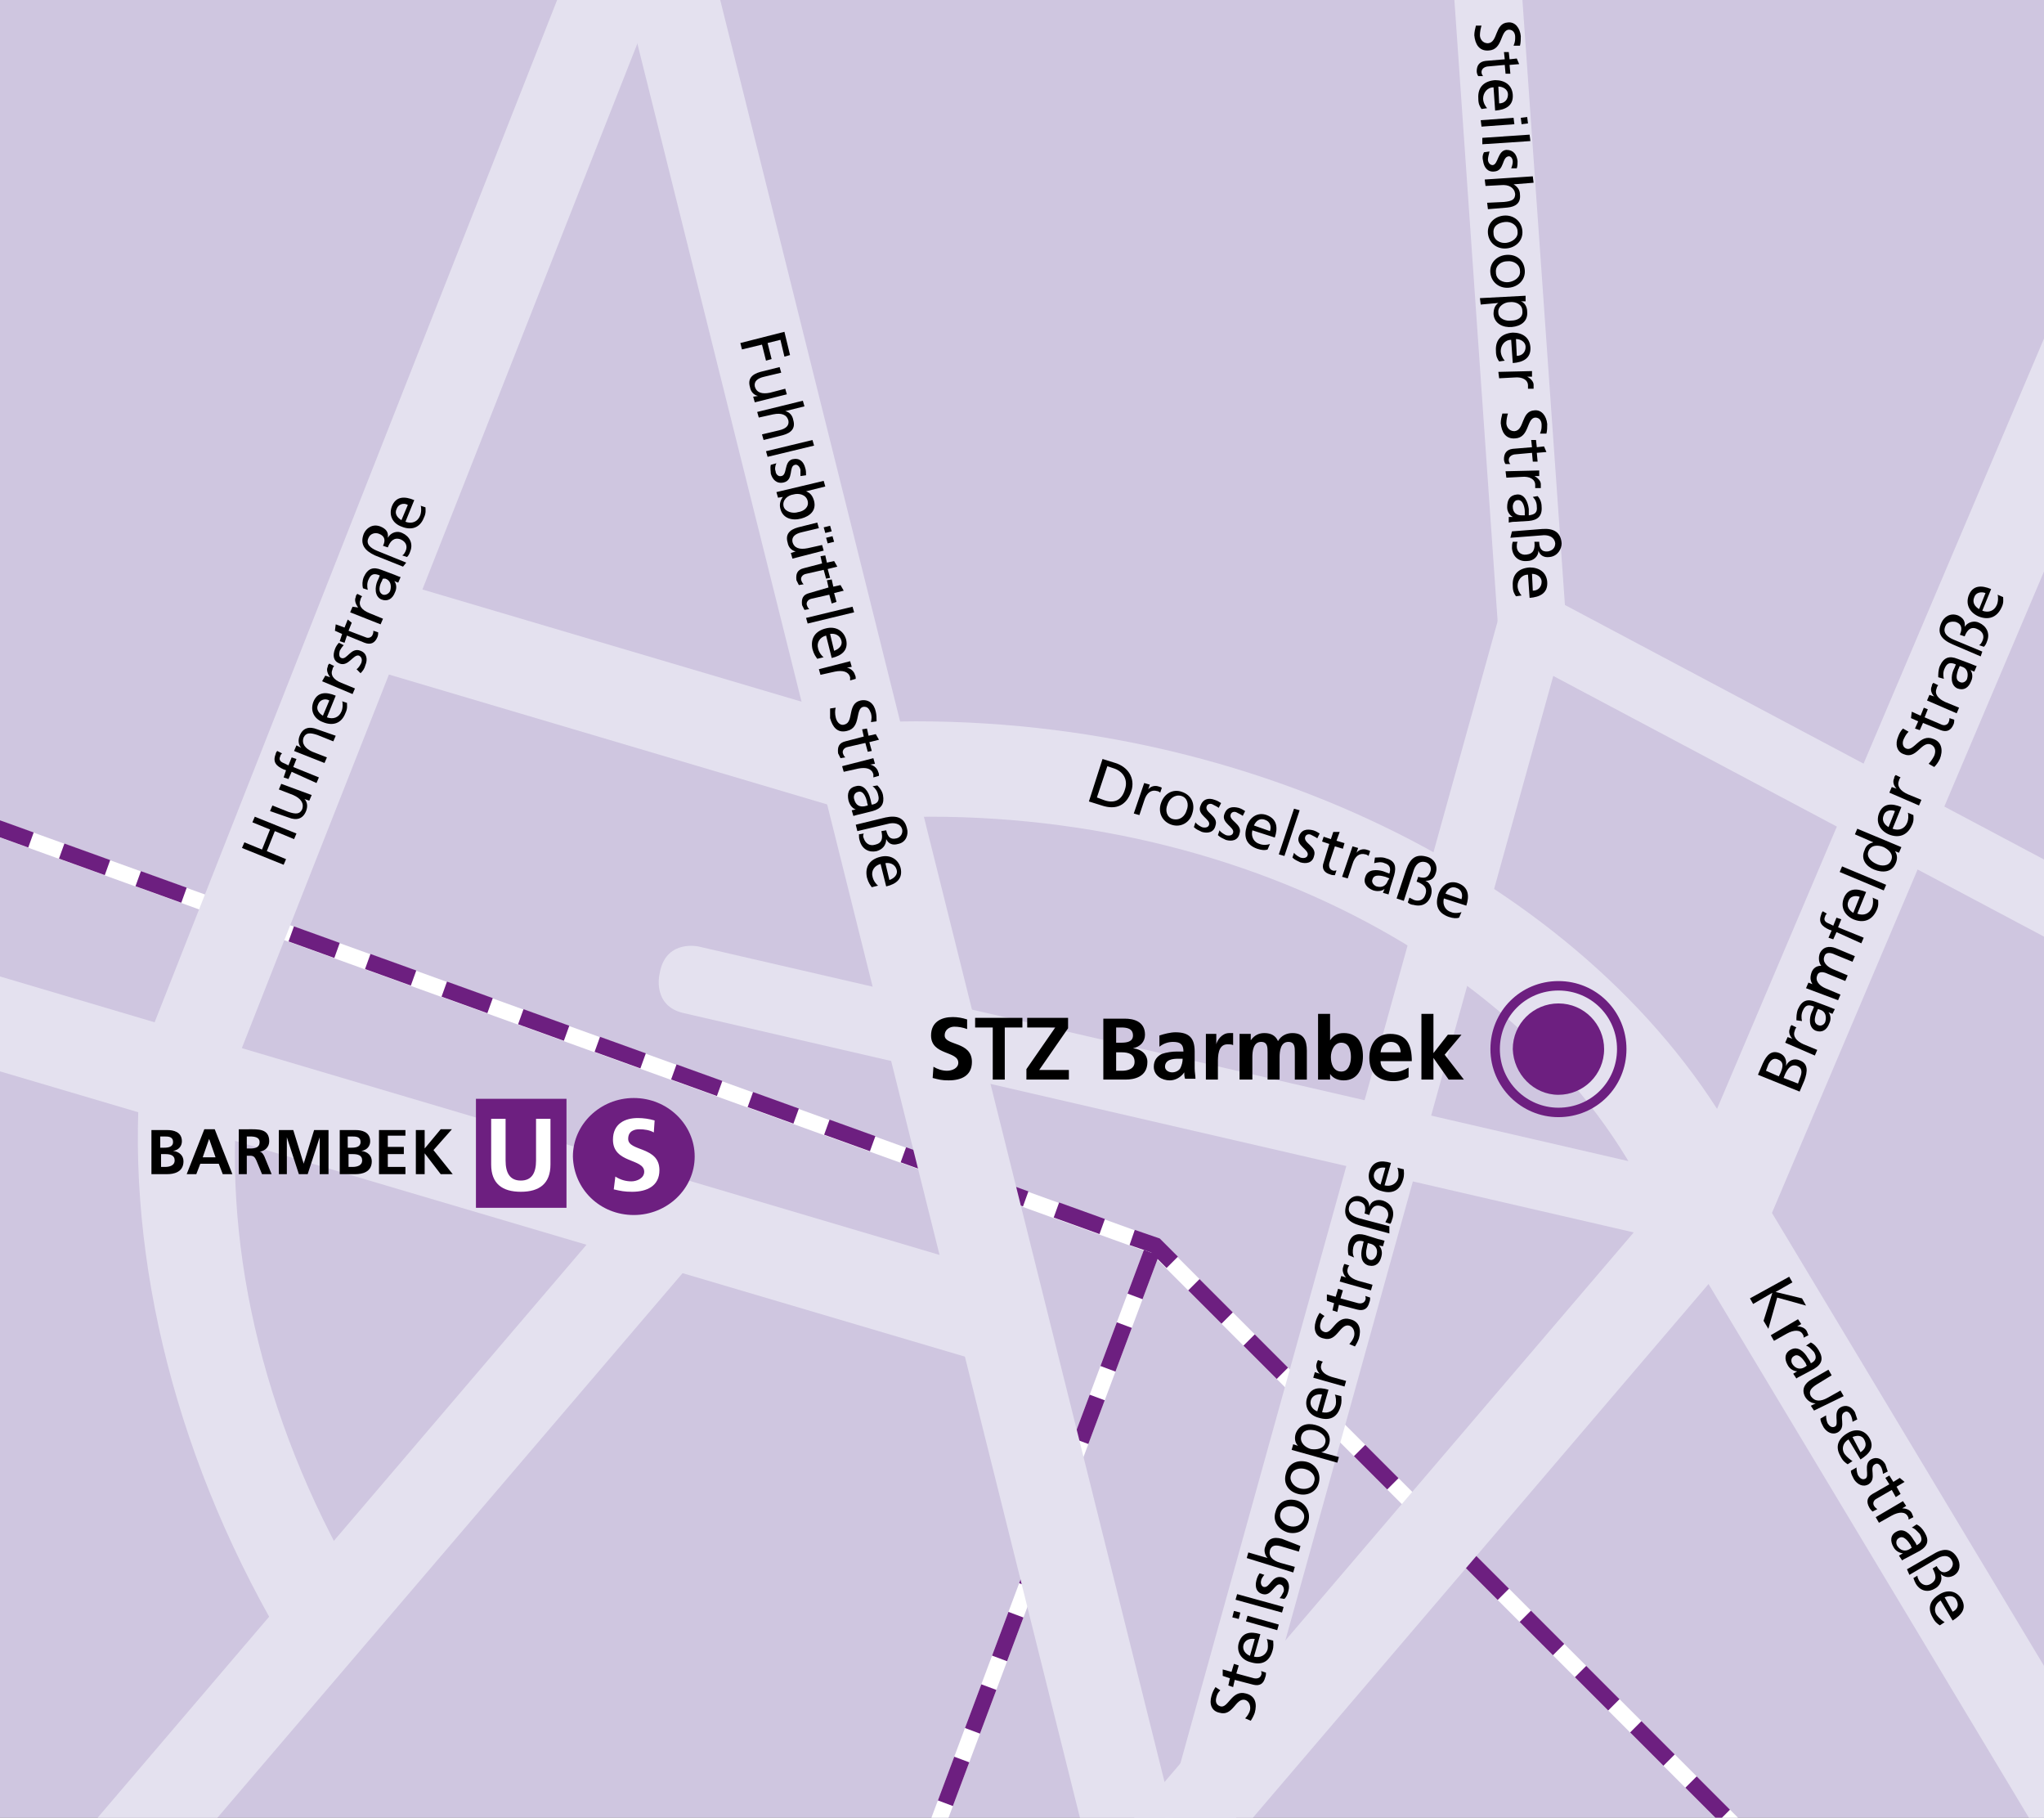
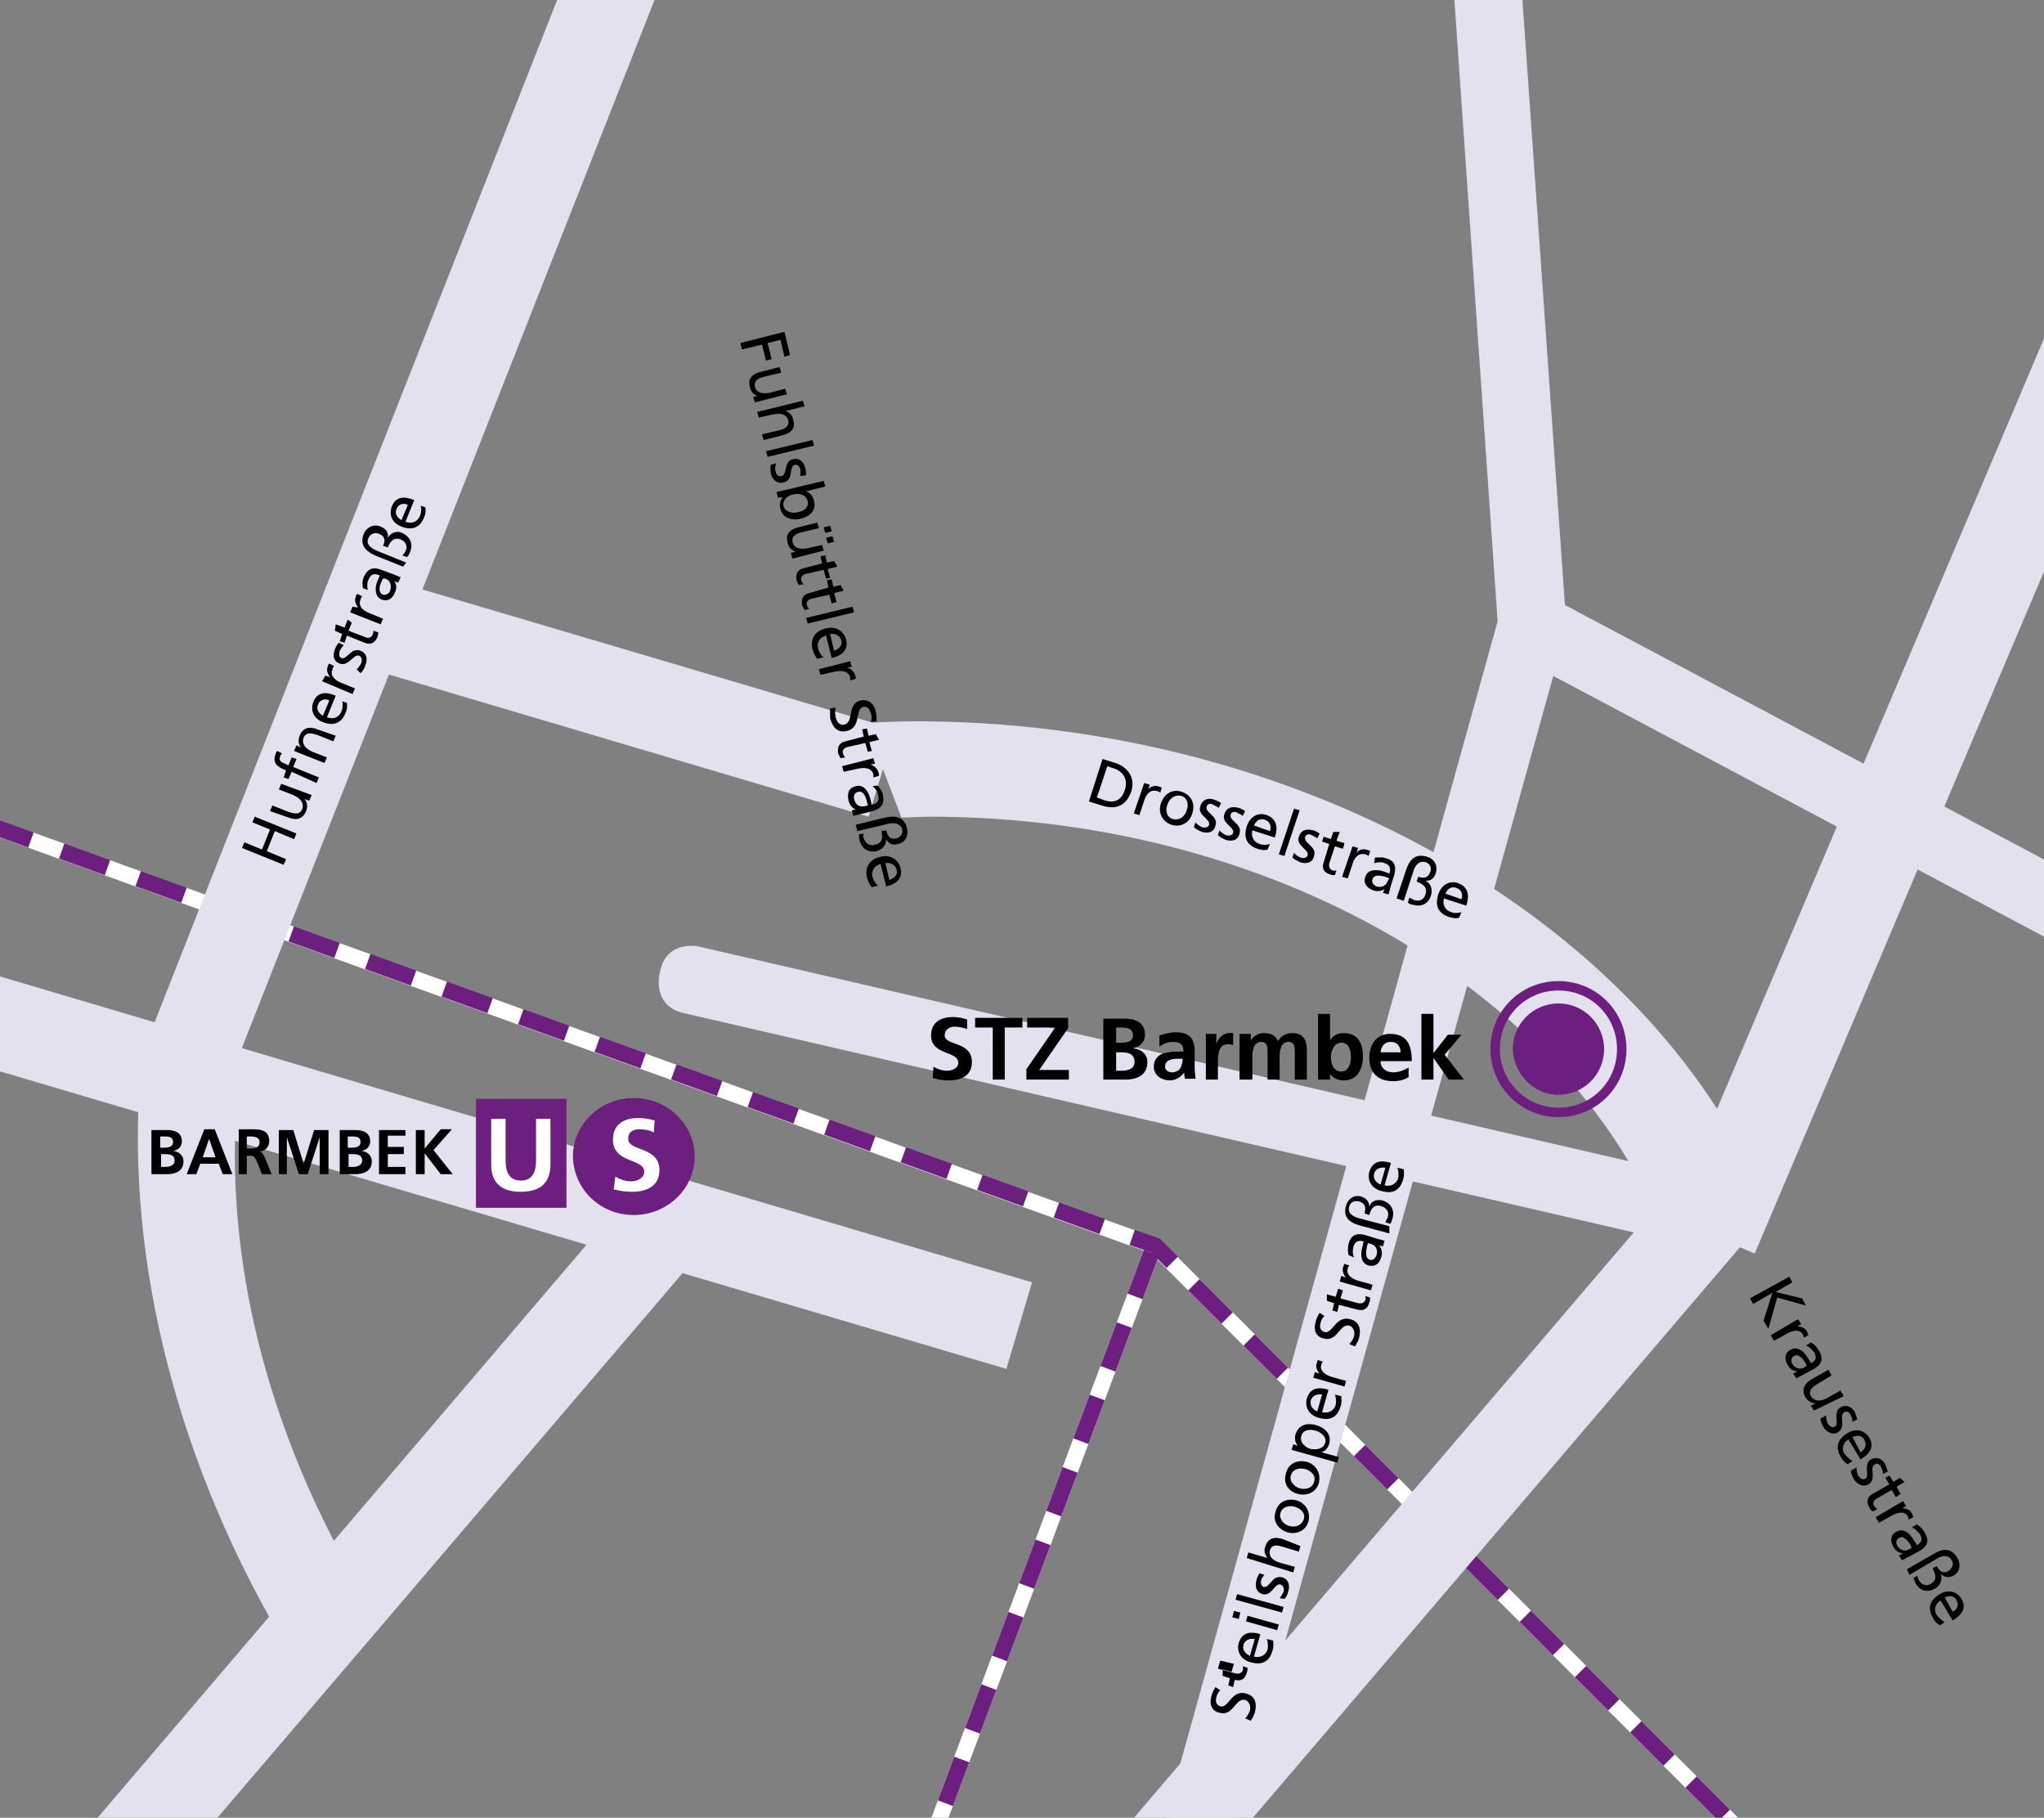
<svg xmlns="http://www.w3.org/2000/svg" xmlns:xlink="http://www.w3.org/1999/xlink" version="1.1" id="Ebene_1" x="0px" y="0px" viewBox="0 0 255.1 226.8" style="enable-background:new 0 0 255.1 226.8;" xml:space="preserve">
  <rect x="0" y="0" width="255.1" height="226.8" fill="#808080" stroke="none" />
  <style type="text/css">
	.st0{fill:#CFC6E0;}
	.st1{clip-path:url(#SVGID_2_);fill:none;stroke:#FFFFFF;stroke-width:2;}
	.st2{clip-path:url(#SVGID_2_);fill:none;stroke:#6D1F80;stroke-width:2;stroke-dasharray:6.076,4.076;}
	.st3{clip-path:url(#SVGID_2_);fill:none;stroke:#6D1F80;stroke-width:2;stroke-dasharray:5.875,3.875;}
	.st4{clip-path:url(#SVGID_2_);fill:none;stroke:#6D1F80;stroke-width:2;}
	.st5{clip-path:url(#SVGID_2_);fill:none;stroke:#6D1F80;stroke-width:2;stroke-dasharray:5.823,3.823;}
	.st6{clip-path:url(#SVGID_2_);fill:#E4E1EF;}
	.st7{clip-path:url(#SVGID_2_);fill:#6D1F80;}
	.st8{fill:#FFFFFF;}
	.st9{fill:none;stroke:#6D1F80;stroke-width:1.178;}
	.st10{fill:#6D1F80;}
</style>
  <g>
-     <polygon class="st0" points="0,0 0,0 0,226.8 0,226.8 255.1,226.8 255.1,226.8 255.1,0 255.1,0 0,0  " />
    <g>
      <defs>
        <polygon id="SVGID_1_" points="0,0 0,0 0,226.8 0,226.8 255.1,226.8 255.1,226.8 255.1,0 255.1,0 0,0    " />
      </defs>
      <clipPath id="SVGID_2_">
        <use xlink:href="#SVGID_1_" style="overflow:visible;" />
      </clipPath>
      <path class="st1" d="M143.7,156.3l-46,122.9 M-18.1,96.9l162.3,58.6l117.2,117.2" />
      <line class="st2" x1="-11.4" y1="99.3" x2="139.4" y2="153.7" />
      <line class="st3" x1="149" y1="160.3" x2="257.9" y2="269.2" />
      <path class="st4" d="M-18.1,96.9l2.9,1 M141.3,154.4l2.9,1l2.1,2.1 M259.3,270.6l2.1,2.1" />
      <line class="st5" x1="143.7" y1="156.3" x2="97.7" y2="279.2" />
-       <polygon class="st6" points="73.4,-19.2 137,235.7 148,233 84.4,-22 73.4,-19.2   " />
      <path class="st6" d="M218.4,145.6C202.6,113.6,161,90,114.3,90c-2.1,0-4.2,0.1-6.3,0.2l4.5,11.8c1.2,0,2.3-0.1,3.5-0.1    c44.4,0,82.5,23.6,93,55.5L218.4,145.6L218.4,145.6z" />
      <polygon class="st6" points="211.9,144.4 115.4,257.4 124,264.7 220.5,151.7 211.9,144.4   " />
      <polygon class="st6" points="282.8,-23 208.5,152 219,156.4 293.2,-18.5 282.8,-23   " />
-       <polygon class="st6" points="208,151.5 286,281.4 295.8,275.6 217.7,145.6 208,151.5   " />
      <polygon class="st6" points="111.7,91 46.8,71.8 43.6,82.7 108.4,101.9 111.7,91   " />
      <polygon class="st6" points="75.4,-14.9 16.6,134.4 27.1,138.6 85.9,-10.7 75.4,-14.9   " />
      <polygon class="st6" points="187.5,75.4 145.1,228 153.3,230.3 195.7,77.7 187.5,75.4   " />
      <polygon class="st6" points="176,-79.2 187,78.8 195.5,78.2 184.4,-79.8 176,-79.2   " />
      <polygon class="st6" points="188.7,81.6 328.6,155.9 332.6,148.4 192.7,74.1 188.7,81.6   " />
      <path class="st6" d="M82.3,121.6c0,0-0.9,3.9,3,4.8l124.8,28.8c0,0,3.9,0.9,4.8-3l0.1-0.5c0,0,0.9-3.9-3-4.8L87.2,118.1    c0,0-3.9-0.9-4.8,3L82.3,121.6L82.3,121.6z" />
      <polygon class="st6" points="128.8,160 -4.5,120.5 -7.7,131.4 125.6,170.8 128.8,160   " />
      <path class="st6" d="M29.9,134.3H17.5c-1.8,22.9,4.6,48.7,18.7,71.9l8.3-8.8C32.5,176.8,27.5,154.2,29.9,134.3L29.9,134.3z" />
      <polygon class="st6" points="77.9,149.8 -14.7,258.3 -6.1,265.7 86.6,157.2 77.9,149.8   " />
      <polygon class="st7" points="59.4,137.1 59.4,150.7 70.7,150.7 70.7,137.1 59.4,137.1   " />
      <path class="st7" d="M79.1,151.6c4.2,0,7.6-3.3,7.6-7.3c0-4-3.4-7.3-7.6-7.3s-7.6,3.3-7.6,7.3C71.6,148.4,74.9,151.6,79.1,151.6    L79.1,151.6z" />
    </g>
    <path class="st8" d="M61.3,145.3c0,2.4,1.4,3.4,3.7,3.4c2.3,0,3.7-1,3.7-3.4v-5.7h-1.8v5.2c0,1.5-0.5,2.5-1.9,2.5   c-1.4,0-1.9-1-1.9-2.5v-5.2h-1.8V145.3L61.3,145.3z M81.7,139.8c-0.7-0.2-1.4-0.3-2.1-0.3c-1.6,0-3.1,0.7-3.1,2.7   c0,3,3.9,2.3,3.9,4c0,0.8-0.9,1.2-1.6,1.2c-0.7,0-1.4-0.2-2-0.6l-0.2,1.6c0.9,0.2,1.3,0.3,2.3,0.3c1.8,0,3.4-0.7,3.4-2.7   c0-3-3.9-2.3-3.9-3.9c0-1,0.8-1.2,1.4-1.2c0.6,0,1.3,0.1,1.8,0.4L81.7,139.8L81.7,139.8z" />
    <path class="st9" d="M194.5,138.8c4.4,0,7.9-3.5,7.9-7.9c0-4.4-3.5-7.9-7.9-7.9c-4.4,0-7.9,3.5-7.9,7.9   C186.6,135.3,190.2,138.8,194.5,138.8L194.5,138.8z" />
    <path class="st10" d="M194.5,136.6c3.1,0,5.7-2.5,5.7-5.7c0-3.1-2.5-5.7-5.7-5.7c-3.1,0-5.7,2.5-5.7,5.7   C188.9,134,191.4,136.6,194.5,136.6L194.5,136.6z" />
    <path d="M120.7,127.2c-0.6-0.2-1.2-0.3-1.8-0.3c-1.4,0-2.7,0.6-2.7,2.3c0,2.5,3.4,1.9,3.4,3.4c0,0.7-0.8,1-1.4,1   c-0.6,0-1.2-0.2-1.7-0.5l-0.1,1.4c0.8,0.2,1.1,0.3,2,0.3c1.6,0,2.9-0.6,2.9-2.3c0-2.6-3.4-2-3.4-3.3c0-0.8,0.7-1.1,1.2-1.1   c0.5,0,1.1,0.1,1.6,0.3L120.7,127.2L120.7,127.2z M123.9,134.7h1.5v-6.5h2.2V127h-5.9v1.2h2.2V134.7L123.9,134.7z M128.1,134.7h5.3   v-1.2h-3.7l3.6-5.2V127h-5.1v1.2h3.5l-3.6,5.2V134.7L128.1,134.7z M139.3,131.3h0.7c0.8,0,1.6,0.2,1.6,1.2c0,0.9-0.9,1.1-1.6,1.1   h-0.7V131.3L139.3,131.3z M139.3,128.2h0.6c0.7,0,1.5,0.1,1.5,1c0,0.8-0.8,0.9-1.5,0.9h-0.6V128.2L139.3,128.2z M137.8,134.7h2.7   c1,0,2.7-0.3,2.7-2.2c0-0.9-0.7-1.6-1.8-1.7v0c0.9-0.2,1.5-0.8,1.5-1.7c0-1.7-1.5-2-2.5-2h-2.7V134.7L137.8,134.7z M144.7,130.6   c0.5-0.4,1.1-0.6,1.7-0.6c0.9,0,1.3,0.3,1.3,1.2h-0.8c-0.6,0-1.3,0.1-1.9,0.3c-0.6,0.3-1,0.8-1,1.6c0,1.1,1,1.7,2,1.7   c0.7,0,1.4-0.4,1.8-1h0c0,0.2,0,0.5,0.1,0.8h1.3c0-0.4-0.1-0.8-0.1-1.3c0-0.4,0-0.8,0-1.4v-0.7c0-1.7-0.7-2.4-2.4-2.4   c-0.6,0-1.4,0.2-2,0.4L144.7,130.6L144.7,130.6z M145.4,133.1c0-0.9,1-1,1.6-1h0.6c0,0.4-0.1,0.8-0.3,1.2c-0.2,0.3-0.6,0.5-1,0.5   C145.8,133.8,145.4,133.5,145.4,133.1L145.4,133.1z M150.5,134.7h1.5v-2.1c0-0.8,0-2.3,1.2-2.3c0.3,0,0.5,0,0.7,0.1v-1.5   c-0.2,0-0.3,0-0.5,0c-0.9,0-1.5,0.9-1.6,1.4h0V129h-1.3V134.7L150.5,134.7z M154.8,134.7h1.5v-2.8c0-0.7,0.1-1.9,1.1-1.9   c0.8,0,0.8,0.7,0.8,1.3v3.4h1.5v-2.8c0-0.7,0.1-1.9,1.1-1.9c0.8,0,0.8,0.7,0.8,1.3v3.4h1.5v-3.6c0-1.3-0.4-2.2-1.8-2.2   c-0.7,0-1.4,0.3-1.8,1c-0.3-0.7-0.9-1-1.7-1c-0.6,0-1.2,0.2-1.7,0.9h0V129h-1.4V134.7L154.8,134.7z M166.1,131.9   c0-0.8,0.4-1.8,1.3-1.8c1,0,1.2,1,1.2,1.8c0,0.8-0.3,1.8-1.2,1.8C166.4,133.7,166.1,132.7,166.1,131.9L166.1,131.9z M164.6,134.7   h1.4V134h0c0.4,0.6,1.1,0.8,1.7,0.8c1.7,0,2.4-1.4,2.4-3c0-1.6-0.6-2.9-2.4-2.9c-0.8,0-1.3,0.3-1.7,0.9h0v-3.3h-1.5V134.7   L164.6,134.7z M172.3,131.3c0.1-0.8,0.5-1.3,1.3-1.3c0.8,0,1.2,0.6,1.2,1.3H172.3L172.3,131.3z M175.8,133.2   c-0.5,0.3-1.2,0.6-1.9,0.6c-0.9,0-1.6-0.5-1.6-1.4h3.9c0-2-0.6-3.4-2.7-3.4c-1.8,0-2.6,1.4-2.6,3c0,1.9,1.1,2.9,3,2.9   c0.8,0,1.4-0.2,1.9-0.5V133.2L175.8,133.2z M177.4,134.7h1.5v-2.7h0l1.9,2.7h1.9l-2.4-3.1l2.1-2.5h-1.7l-1.8,2.3h0v-4.9h-1.5V134.7   L177.4,134.7z" />
    <path d="M135.9,100l1.6,0.5c1.8,0.6,3.1,0,3.7-1.8c0.5-1.6-0.4-3-2-3.5l-1.6-0.5L135.9,100L135.9,100z M138.2,95.6l0.9,0.3   c1.1,0.4,1.7,1.4,1.3,2.6c-0.4,1.4-1.4,1.8-2.7,1.3l-0.8-0.3L138.2,95.6L138.2,95.6z M141.5,101.5l0.7,0.2l0.6-1.8   c0.3-1,0.9-1.4,1.6-1.2c0.1,0,0.3,0.1,0.4,0.2l0.2-0.6c-0.1-0.1-0.2-0.1-0.5-0.2c-0.4-0.1-0.9,0-1.2,0.4l0,0l0.2-0.6l-0.7-0.2   L141.5,101.5L141.5,101.5z M144.9,100.2c-0.4,1.1,0.1,2.3,1.3,2.7c1.2,0.4,2.3-0.3,2.6-1.4c0.4-1.2-0.1-2.3-1.3-2.7   C146.4,98.4,145.3,99,144.9,100.2L144.9,100.2z M145.7,100.4c0.2-0.7,0.9-1.3,1.7-1.1c0.8,0.2,1,1.1,0.7,1.8   c-0.2,0.7-0.8,1.3-1.7,1.1C145.6,102,145.4,101.1,145.7,100.4L145.7,100.4z M149,103.2c0.3,0.3,0.6,0.4,1,0.6   c0.7,0.2,1.5,0.1,1.7-0.8c0.4-1.2-1.4-1.6-1.1-2.4c0.1-0.3,0.5-0.4,0.8-0.2c0.2,0.1,0.6,0.3,0.7,0.4l0.3-0.6   c-0.3-0.2-0.5-0.3-0.8-0.4c-0.8-0.3-1.5-0.1-1.8,0.8c-0.4,1.1,1.3,1.6,1.1,2.3c-0.1,0.4-0.6,0.4-0.9,0.3c-0.2-0.1-0.6-0.3-0.8-0.6   L149,103.2L149,103.2z M152,104.2c0.3,0.3,0.6,0.4,1,0.6c0.7,0.2,1.5,0.1,1.7-0.8c0.4-1.2-1.4-1.6-1.1-2.4c0.1-0.3,0.5-0.4,0.8-0.2   c0.2,0.1,0.6,0.3,0.7,0.4l0.3-0.6c-0.3-0.2-0.5-0.3-0.8-0.4c-0.8-0.2-1.5-0.1-1.8,0.8c-0.4,1.1,1.3,1.6,1.1,2.3   c-0.1,0.4-0.6,0.4-0.9,0.3c-0.2-0.1-0.6-0.3-0.8-0.6L152,104.2L152,104.2z M158.5,105.3c-0.2,0.1-0.8,0.2-1.3,0   c-0.7-0.2-1.1-0.9-0.9-1.7l2.8,0.9c0.4-1.2,0.3-2.3-1-2.8c-1.1-0.4-2.1,0.2-2.5,1.4c-0.4,1.3-0.1,2.3,1.3,2.8   c0.6,0.2,1,0.2,1.3,0.1L158.5,105.3L158.5,105.3z M156.5,103c0.2-0.5,0.7-1,1.4-0.7c0.6,0.2,0.8,0.8,0.6,1.4L156.5,103L156.5,103z    M159.6,106.6l0.7,0.2l1.9-5.7l-0.7-0.2L159.6,106.6L159.6,106.6z M161.3,107c0.3,0.3,0.6,0.4,1,0.6c0.7,0.2,1.5,0.1,1.7-0.8   c0.4-1.2-1.4-1.6-1.1-2.4c0.1-0.3,0.5-0.4,0.8-0.2c0.2,0.1,0.6,0.3,0.7,0.4l0.3-0.6c-0.3-0.2-0.5-0.3-0.8-0.4   c-0.8-0.2-1.5-0.1-1.8,0.8c-0.4,1.1,1.3,1.6,1.1,2.3c-0.1,0.4-0.6,0.4-0.9,0.3c-0.2-0.1-0.6-0.3-0.8-0.6L161.3,107L161.3,107z    M167.8,105.2l-1-0.3l0.4-1.1l-0.8,0l-0.3,0.9l-0.9-0.3l-0.2,0.6l0.9,0.3l-0.7,2.3c-0.3,0.8,0.1,1.3,0.8,1.5   c0.2,0.1,0.5,0.1,0.6,0.1l0.2-0.6c-0.1,0-0.3,0.1-0.5,0c-0.3-0.1-0.5-0.4-0.4-0.9l0.7-2.1l1,0.3L167.8,105.2L167.8,105.2z    M167.5,109.4l0.7,0.2l0.6-1.8c0.3-1,0.9-1.4,1.6-1.2c0.1,0,0.3,0.1,0.4,0.2l0.2-0.6c-0.1-0.1-0.2-0.1-0.5-0.2   c-0.4-0.1-0.9,0-1.2,0.4l0,0l0.2-0.6l-0.7-0.2L167.5,109.4L167.5,109.4z M171.5,107.7c0.4-0.1,0.9-0.2,1.3,0   c0.7,0.2,0.8,0.7,0.6,1.3c-0.3-0.1-0.5-0.2-0.8-0.3c-0.7-0.2-1.9-0.3-2.2,0.7c-0.3,0.8,0.2,1.4,1,1.7c0.7,0.2,1.2,0,1.4-0.2l0,0   l-0.2,0.5l0.7,0.2c0-0.1,0.1-0.3,0.2-0.8l0.5-1.6c0.3-1.1,0.1-1.8-1-2.1c-0.5-0.2-1-0.1-1.4-0.1L171.5,107.7L171.5,107.7z    M173.2,109.9c-0.2,0.6-0.7,0.9-1.4,0.7c-0.3-0.1-0.7-0.5-0.5-0.9c0.2-0.7,1.2-0.4,1.6-0.3c0.2,0.1,0.3,0.1,0.5,0.2L173.2,109.9   L173.2,109.9z M175.2,112.4l1.2-3.7c0.2-0.7,0.7-1.4,1.6-1.1c0.5,0.2,0.7,0.7,0.5,1.2c-0.3,0.8-0.8,0.8-1.5,0.6l-0.2,0.6   c0.8,0.3,1.4,0.7,1.1,1.6c-0.2,0.7-0.8,0.9-1.4,0.7c-0.2-0.1-0.4-0.2-0.6-0.3l-0.2,0.6c0.2,0.2,0.5,0.3,0.7,0.3   c1.1,0.3,1.9-0.2,2.2-1.2c0.2-0.7,0-1.5-0.7-1.8l0,0c0.7,0,1.1-0.3,1.3-1c0.3-1-0.3-1.8-1.1-2c-1.4-0.4-2.1,0.2-2.6,1.6l-1.2,3.6   L175.2,112.4L175.2,112.4z M182.4,113.8c-0.2,0.1-0.9,0.2-1.3,0c-0.7-0.2-1.1-0.9-0.9-1.7l2.8,0.9c0.4-1.2,0.3-2.3-1-2.8   c-1.1-0.4-2.1,0.2-2.5,1.4c-0.4,1.3-0.1,2.3,1.3,2.8c0.6,0.2,1,0.2,1.3,0.1L182.4,113.8L182.4,113.8z M180.4,111.5   c0.2-0.5,0.7-1,1.4-0.7c0.6,0.2,0.8,0.8,0.6,1.4L180.4,111.5L180.4,111.5z" />
    <path d="M92.4,42.8l0.2,0.8l2.5-0.6l0.5,2l0.7-0.2l-0.5-2l1.6-0.4l0.5,2.1l0.7-0.2l-0.7-2.9L92.4,42.8L92.4,42.8z M98.2,49.2   L98,48.5L96.1,49c-1,0.2-1.7,0-1.9-0.8c-0.1-0.6,0.3-1,1.2-1.2l2.1-0.5l-0.2-0.7l-2.4,0.6c-1.1,0.3-1.6,0.9-1.3,1.9   c0.1,0.6,0.5,1,1,1.1l0,0L94,49.5l0.2,0.7L98.2,49.2L98.2,49.2z M94.5,51.4l0.2,0.7l1.8-0.4c1-0.2,1.7,0,1.9,0.8   c0.1,0.6-0.3,1-1.2,1.2l-2.1,0.5l0.2,0.7l2.4-0.6c1.1-0.3,1.6-0.9,1.3-1.9c-0.1-0.6-0.5-1-1-1.1l0,0l2.4-0.6l-0.2-0.7L94.5,51.4   L94.5,51.4z M95.6,56.3l0.2,0.7l5.8-1.4l-0.2-0.7L95.6,56.3L95.6,56.3z M96.2,58c-0.1,0.4,0,0.8,0,1.1c0.2,0.7,0.7,1.3,1.6,1.1   c1.3-0.3,0.6-2,1.4-2.2c0.3-0.1,0.6,0.2,0.7,0.6c0,0.2,0,0.6,0,0.8l0.7-0.1c0-0.3,0-0.6-0.1-0.9c-0.2-0.8-0.7-1.3-1.6-1.1   c-1.1,0.3-0.6,2-1.4,2.1c-0.4,0.1-0.7-0.3-0.7-0.6c-0.1-0.2-0.1-0.6,0.1-1L96.2,58L96.2,58z M96.9,61.4l0.2,0.7l0.6-0.1l0,0   c-0.2,0.3-0.5,0.8-0.3,1.5c0.3,1.2,1.5,1.5,2.6,1.2c1.1-0.3,1.9-1,1.6-2.2c-0.2-0.7-0.5-1-1-1.2l0,0l2.4-0.6l-0.2-0.7L96.9,61.4   L96.9,61.4z M99.6,63.9c-0.6,0.2-1.6,0-1.8-0.7c-0.2-0.8,0.5-1.4,1.2-1.5c0.7-0.2,1.6,0,1.8,0.8C101,63.3,100.3,63.8,99.6,63.9   L99.6,63.9z M102.8,65.8l0.2,0.7l0.8-0.2l-0.2-0.7L102.8,65.8L102.8,65.8z M103.1,67.1l0.2,0.7l0.8-0.2l-0.2-0.7L103.1,67.1   L103.1,67.1z M102.8,68.7l-0.2-0.7l-1.8,0.4c-1,0.2-1.7,0-1.9-0.8c-0.1-0.6,0.3-1,1.2-1.2l2.1-0.5l-0.2-0.7l-2.4,0.6   c-1.1,0.3-1.6,0.9-1.3,1.9c0.1,0.6,0.5,1,1,1.1l0,0L98.7,69l0.2,0.7L102.8,68.7L102.8,68.7z M103.6,72.1l-0.3-1.1l1.2-0.3l-0.4-0.7   l-0.9,0.2l-0.2-0.9l-0.6,0.1l0.2,0.9l-2.3,0.6c-0.8,0.2-1,0.7-0.9,1.5c0.1,0.2,0.2,0.4,0.3,0.6l0.6-0.1c-0.1-0.1-0.2-0.2-0.3-0.5   c-0.1-0.3,0.1-0.7,0.6-0.8l2.2-0.5l0.3,1.1L103.6,72.1L103.6,72.1z M104.4,75.1l-0.3-1.1l1.2-0.3l-0.4-0.7l-0.9,0.2l-0.2-0.9   l-0.6,0.1l0.2,0.9L101,74c-0.8,0.2-1,0.7-0.9,1.5c0.1,0.2,0.2,0.4,0.3,0.6L101,76c-0.1-0.1-0.2-0.2-0.3-0.5   c-0.1-0.3,0.1-0.7,0.6-0.8l2.2-0.5l0.3,1.1L104.4,75.1L104.4,75.1z M100.6,77.1l0.2,0.7l5.8-1.4l-0.2-0.7L100.6,77.1L100.6,77.1z    M102.8,82c-0.2-0.1-0.6-0.6-0.7-1.1c-0.2-0.7,0.2-1.4,1-1.6l0.7,2.8c1.3-0.3,2.1-1,1.8-2.3c-0.3-1.1-1.3-1.7-2.5-1.4   c-1.3,0.3-2,1.2-1.7,2.6c0.2,0.7,0.4,0.9,0.6,1.2L102.8,82L102.8,82z M103.6,79.1c0.5-0.1,1.2,0.1,1.4,0.8c0.2,0.6-0.3,1.1-0.9,1.3   L103.6,79.1L103.6,79.1z M102.2,83.5l0.2,0.7l1.8-0.4c1-0.2,1.7,0,1.9,0.7c0,0.1,0,0.3,0,0.4l0.7-0.2c0-0.2,0-0.3-0.1-0.5   c-0.1-0.4-0.5-0.8-1-0.9l0,0l0.6-0.1l-0.2-0.7L102.2,83.5L102.2,83.5z M109.4,90c0-0.4,0-0.8-0.1-1.2c-0.2-1-0.9-1.6-1.9-1.4   c-1.7,0.4-0.8,2.7-2,3c-0.6,0.2-1-0.4-1.1-0.9c-0.1-0.4-0.1-0.9,0-1.2l-0.7,0.1c0,0.4,0,0.8,0,1.2c0.3,1.1,0.9,1.9,2.1,1.6   c1.8-0.4,1-2.7,2-3c0.6-0.1,0.8,0.3,1,0.8c0.1,0.4,0.1,0.6,0,1.1L109.4,90L109.4,90z M108.8,93.7l-0.3-1.1l1.2-0.3l-0.4-0.7   l-0.9,0.2l-0.2-0.9l-0.6,0.1l0.2,0.9l-2.3,0.6c-0.8,0.2-1,0.7-0.9,1.5c0.1,0.2,0.2,0.4,0.3,0.6l0.6-0.1c-0.1-0.1-0.2-0.2-0.3-0.5   c-0.1-0.3,0.1-0.7,0.6-0.8l2.2-0.5l0.3,1.1L108.8,93.7L108.8,93.7z M105.1,95.6l0.2,0.7l1.8-0.4c1-0.2,1.7,0,1.9,0.7   c0,0.1,0,0.3,0,0.4l0.7-0.2c0-0.2,0-0.3-0.1-0.5c-0.1-0.4-0.5-0.8-1-0.9l0,0l0.6-0.1l-0.2-0.7L105.1,95.6L105.1,95.6z M108.9,98.1   c0.3,0.2,0.6,0.6,0.7,1.1c0.2,0.7-0.1,1.1-0.8,1.2c-0.1-0.3-0.1-0.5-0.2-0.8c-0.2-0.8-0.8-1.8-1.8-1.5c-0.9,0.2-1.1,0.9-0.9,1.8   c0.2,0.7,0.6,1,0.9,1.1l0,0l-0.5,0.1l0.2,0.7c0.1,0,0.3-0.1,0.8-0.2l1.6-0.4c1.1-0.3,1.5-0.9,1.3-2c-0.1-0.5-0.4-0.9-0.7-1.2   L108.9,98.1L108.9,98.1z M107.9,100.6c-0.6,0.1-1.1-0.1-1.3-0.9c-0.1-0.3,0-0.8,0.5-0.9c0.7-0.2,1,0.8,1.1,1.2   c0,0.2,0.1,0.3,0.1,0.5L107.9,100.6L107.9,100.6z M107,103.7l3.8-0.9c0.7-0.2,1.6-0.1,1.8,0.7c0.1,0.6-0.3,1-0.7,1.1   c-0.8,0.2-1.1-0.2-1.3-1l-0.6,0.1c0.2,0.9,0.1,1.5-0.8,1.7c-0.7,0.2-1.2-0.2-1.4-0.8c-0.1-0.2-0.1-0.4,0-0.6l-0.6,0.1   c0,0.3,0,0.5,0.1,0.8c0.3,1.1,1.2,1.5,2.1,1.3c0.7-0.2,1.2-0.7,1.2-1.5l0,0c0.3,0.6,0.8,0.8,1.5,0.6c1-0.2,1.3-1.2,1.1-1.9   c-0.3-1.4-1.3-1.7-2.7-1.4l-3.7,0.9L107,103.7L107,103.7z M109.6,110.5c-0.2-0.1-0.6-0.6-0.7-1.1c-0.2-0.7,0.2-1.4,1-1.6l0.7,2.8   c1.3-0.3,2.1-1,1.8-2.3c-0.3-1.1-1.3-1.7-2.5-1.4c-1.3,0.3-2,1.2-1.7,2.6c0.2,0.7,0.4,0.9,0.6,1.2L109.6,110.5L109.6,110.5z    M110.5,107.7c0.5-0.1,1.2,0.1,1.4,0.8c0.2,0.6-0.3,1.1-0.9,1.3L110.5,107.7L110.5,107.7z" />
-     <path d="M151.7,210.5c-0.2,0.3-0.4,0.7-0.5,1.1c-0.3,1,0,1.9,1,2.1c1.7,0.5,2-1.9,3.2-1.6c0.6,0.2,0.7,0.9,0.6,1.3   c-0.1,0.4-0.4,0.8-0.6,1l0.7,0.3c0.2-0.3,0.4-0.7,0.5-1c0.3-1.1,0.1-2.1-1.1-2.4c-1.8-0.5-2.2,1.9-3.2,1.6   c-0.6-0.2-0.6-0.7-0.5-1.1c0.1-0.4,0.2-0.6,0.5-0.9L151.7,210.5L151.7,210.5z M154,207.6l-0.3,1l-1.1-0.3l0,0.8l0.9,0.3l-0.2,0.9   l0.6,0.2l0.2-0.9l2.3,0.6c0.8,0.2,1.3-0.1,1.5-0.9c0.1-0.2,0.1-0.5,0.1-0.6l-0.6-0.2c0,0.1,0.1,0.3,0,0.5c-0.1,0.3-0.4,0.5-0.9,0.4   l-2.2-0.6l0.3-1L154,207.6L154,207.6z M158.1,204.5c0.1,0.2,0.2,0.8,0.1,1.3c-0.2,0.7-0.9,1.1-1.7,0.9l0.8-2.8   c-1.3-0.4-2.3-0.2-2.7,1.1c-0.3,1.1,0.3,2.1,1.5,2.4c1.3,0.4,2.3,0,2.7-1.4c0.2-0.6,0.1-1,0.1-1.3L158.1,204.5L158.1,204.5z    M156,206.6c-0.5-0.2-1-0.7-0.8-1.4c0.2-0.6,0.8-0.8,1.4-0.7L156,206.6L156,206.6z M159.4,203.4l0.2-0.7l-3.9-1.1l-0.2,0.7   L159.4,203.4L159.4,203.4z M154,201l-0.2,0.8l0.8,0.2l0.2-0.8L154,201L154,201z M160,201.2l0.2-0.7l-5.8-1.6l-0.2,0.7L160,201.2   L160,201.2z M160.3,199.5c0.3-0.3,0.4-0.6,0.5-1c0.2-0.7,0-1.5-0.8-1.7c-1.3-0.3-1.5,1.4-2.3,1.2c-0.3-0.1-0.4-0.5-0.3-0.8   c0-0.2,0.3-0.6,0.4-0.7l-0.6-0.2c-0.2,0.3-0.3,0.5-0.4,0.9c-0.2,0.8,0,1.5,0.8,1.7c1.1,0.3,1.5-1.4,2.2-1.2   c0.4,0.1,0.5,0.6,0.4,0.9c-0.1,0.2-0.3,0.6-0.5,0.8L160.3,199.5L160.3,199.5z M161.4,196.2l0.2-0.7l-1.8-0.5   c-1-0.3-1.5-0.8-1.3-1.6c0.2-0.6,0.7-0.7,1.6-0.4l2,0.6l0.2-0.7L160,192c-1.1-0.3-1.8,0-2.1,1c-0.2,0.5,0,1.1,0.3,1.4l0,0l-2.4-0.7   l-0.2,0.7L161.4,196.2L161.4,196.2z M160.7,191.2c1.1,0.3,2.3-0.2,2.6-1.4c0.3-1.2-0.4-2.3-1.5-2.6c-1.2-0.3-2.3,0.2-2.6,1.4   C158.8,189.8,159.5,190.8,160.7,191.2L160.7,191.2z M160.9,190.4c-0.7-0.2-1.3-0.9-1.1-1.6c0.2-0.8,1.1-1,1.8-0.8   c0.7,0.2,1.4,0.8,1.1,1.6C162.4,190.4,161.6,190.6,160.9,190.4L160.9,190.4z M162,186.4c1.1,0.3,2.3-0.2,2.6-1.4   c0.3-1.2-0.4-2.3-1.5-2.6c-1.2-0.3-2.3,0.2-2.6,1.4C160.1,185.1,160.8,186.1,162,186.4L162,186.4z M162.2,185.7   c-0.7-0.2-1.3-0.9-1.1-1.6c0.2-0.8,1.1-1,1.8-0.8c0.7,0.2,1.4,0.8,1.1,1.6C163.8,185.7,162.9,185.9,162.2,185.7L162.2,185.7z    M166.9,182.5l0.2-0.7l-2.2-0.6l0,0c0.4-0.1,0.8-0.4,1-1.1c0.3-1.2-0.6-2-1.7-2.3c-1.1-0.3-2.1,0-2.5,1.1c-0.2,0.7,0,1.2,0.3,1.5   l0,0l-0.6-0.2l-0.2,0.7L166.9,182.5L166.9,182.5z M164.2,178.5c0.6,0.2,1.4,0.7,1.2,1.5c-0.2,0.8-1.1,0.9-1.8,0.8   c-0.7-0.2-1.4-0.8-1.2-1.6C162.6,178.4,163.4,178.3,164.2,178.5L164.2,178.5z M166.6,174c0.1,0.2,0.2,0.8,0.1,1.3   c-0.2,0.7-0.9,1.1-1.7,0.9l0.8-2.8c-1.3-0.4-2.3-0.2-2.7,1.1c-0.3,1.1,0.3,2.1,1.5,2.4c1.3,0.4,2.3,0,2.7-1.4   c0.2-0.6,0.1-1,0.1-1.3L166.6,174L166.6,174z M164.4,176.1c-0.5-0.2-1-0.7-0.8-1.4c0.2-0.6,0.8-0.8,1.4-0.7L164.4,176.1   L164.4,176.1z M167.8,173l0.2-0.7l-1.8-0.5c-1-0.3-1.5-0.9-1.3-1.5c0-0.1,0.1-0.3,0.2-0.4l-0.6-0.2c-0.1,0.1-0.1,0.2-0.2,0.5   c-0.1,0.4,0.1,0.9,0.4,1.2l0,0l-0.6-0.2l-0.2,0.7L167.8,173L167.8,173z M164.7,163.8c-0.2,0.3-0.4,0.7-0.5,1.1c-0.3,1,0,1.9,1,2.1   c1.7,0.5,2-1.9,3.2-1.6c0.6,0.2,0.7,0.9,0.6,1.3c-0.1,0.4-0.4,0.8-0.6,1l0.7,0.3c0.2-0.3,0.4-0.7,0.5-1c0.3-1.1,0.1-2.1-1.1-2.4   c-1.8-0.5-2.2,1.9-3.2,1.6c-0.6-0.2-0.6-0.7-0.5-1.1c0.1-0.4,0.2-0.6,0.5-0.9L164.7,163.8L164.7,163.8z M167,160.8l-0.3,1l-1.1-0.3   l0,0.8l0.9,0.3l-0.2,0.9l0.6,0.2l0.2-0.9l2.3,0.6c0.8,0.2,1.3-0.1,1.5-0.9c0.1-0.2,0.1-0.5,0.1-0.6l-0.6-0.2c0,0.1,0.1,0.3,0,0.5   c-0.1,0.3-0.4,0.5-0.9,0.4l-2.2-0.6l0.3-1L167,160.8L167,160.8z M171.1,161l0.2-0.7l-1.8-0.5c-1-0.3-1.5-0.9-1.3-1.5   c0-0.1,0.1-0.3,0.2-0.4l-0.6-0.2c-0.1,0.1-0.1,0.2-0.2,0.5c-0.1,0.4,0.1,0.9,0.4,1.2l0,0l-0.6-0.2l-0.2,0.7L171.1,161L171.1,161z    M169,156.9c-0.2-0.4-0.2-0.8-0.1-1.3c0.2-0.7,0.6-0.9,1.3-0.7c-0.1,0.3-0.1,0.5-0.2,0.8c-0.2,0.8-0.2,1.9,0.8,2.2   c0.9,0.2,1.4-0.3,1.6-1.1c0.2-0.7-0.1-1.2-0.3-1.4l0,0l0.5,0.1l0.2-0.7c-0.1,0-0.3-0.1-0.8-0.2l-1.6-0.5c-1.1-0.3-1.8,0-2.1,1.1   c-0.1,0.5-0.1,1,0,1.4L169,156.9L169,156.9z M171.1,155.2c0.6,0.2,0.9,0.7,0.7,1.4c-0.1,0.3-0.4,0.7-0.8,0.6   c-0.7-0.2-0.5-1.2-0.4-1.6c0-0.2,0.1-0.3,0.1-0.5L171.1,155.2L171.1,155.2z M173.4,153l-3.8-1c-0.7-0.2-1.5-0.6-1.2-1.5   c0.2-0.6,0.7-0.7,1.2-0.6c0.8,0.2,0.9,0.8,0.7,1.5l0.6,0.2c0.2-0.8,0.6-1.4,1.5-1.1c0.7,0.2,1,0.8,0.8,1.4   c-0.1,0.2-0.2,0.4-0.3,0.6l0.6,0.2c0.2-0.2,0.2-0.5,0.3-0.7c0.3-1.1-0.3-1.9-1.2-2.2c-0.7-0.2-1.5,0-1.7,0.8l0,0   c0-0.7-0.4-1.1-1-1.3c-1-0.3-1.7,0.4-1.9,1.1c-0.4,1.4,0.3,2.1,1.7,2.5l3.7,1L173.4,153L173.4,153z M174.4,145.7   c0.1,0.2,0.2,0.8,0.1,1.3c-0.2,0.7-0.9,1.1-1.7,0.9l0.8-2.8c-1.3-0.4-2.3-0.2-2.7,1.1c-0.3,1.1,0.3,2.1,1.5,2.4   c1.3,0.4,2.3,0,2.7-1.4c0.2-0.6,0.1-1,0.1-1.3L174.4,145.7L174.4,145.7z M172.3,147.8c-0.5-0.2-1-0.7-0.8-1.4   c0.2-0.6,0.8-0.8,1.4-0.7L172.3,147.8L172.3,147.8z" />
-     <path d="M224.6,136.2l0.6-1.4c0.4-1.1,0.5-2.1-0.6-2.5c-0.7-0.3-1.4,0-1.7,0.7l0,0c0.1-0.7-0.1-1.3-0.8-1.6c-1-0.4-1.6,0.2-2.1,1.3   l-0.6,1.4L224.6,136.2L224.6,136.2z M222.6,134.5l0.2-0.5c0.3-0.6,0.7-1.3,1.5-1c0.7,0.3,0.6,0.9,0.3,1.6l-0.2,0.6L222.6,134.5   L222.6,134.5z M220.4,133.6l0.3-0.8c0.2-0.4,0.6-0.9,1.2-0.6c0.8,0.3,0.6,1,0.3,1.7l-0.2,0.4L220.4,133.6L220.4,133.6z    M226.5,131.7l0.3-0.7l-1.7-0.7c-0.9-0.4-1.4-1-1.1-1.7c0-0.1,0.1-0.3,0.2-0.4l-0.6-0.3c-0.1,0.1-0.2,0.2-0.2,0.4   c-0.2,0.4-0.1,0.9,0.3,1.3l0,0l-0.6-0.2l-0.3,0.7L226.5,131.7L226.5,131.7z M224.9,127.4c-0.1-0.4-0.1-0.9,0.1-1.3   c0.3-0.7,0.7-0.8,1.4-0.5c-0.1,0.3-0.2,0.5-0.3,0.7c-0.3,0.7-0.4,1.9,0.5,2.3c0.8,0.3,1.4-0.1,1.7-0.9c0.3-0.6,0.1-1.2-0.1-1.4l0,0   l0.5,0.2l0.3-0.6c-0.1,0-0.3-0.1-0.8-0.3l-1.6-0.6c-1-0.4-1.7-0.2-2.2,0.9c-0.2,0.5-0.2,1-0.2,1.4L224.9,127.4L224.9,127.4z    M227.2,126c0.6,0.2,0.8,0.8,0.6,1.5c-0.1,0.3-0.5,0.6-0.9,0.4c-0.7-0.3-0.3-1.2-0.2-1.6c0.1-0.1,0.1-0.3,0.2-0.4L227.2,126   L227.2,126z M229.4,124.8l0.3-0.7l-1.9-0.8c-0.7-0.3-1.3-0.9-1-1.6c0.2-0.6,0.9-0.4,1.3-0.2l2.2,0.9l0.3-0.7l-1.9-0.8   c-0.7-0.3-1.3-0.9-1-1.6c0.2-0.6,0.9-0.4,1.3-0.2l2.2,0.9l0.3-0.7l-2.4-1c-0.8-0.3-1.6-0.2-2,0.7c-0.1,0.3-0.2,1,0.2,1.5   c-0.6,0-1,0.3-1.2,0.8c-0.2,0.6-0.2,1,0.1,1.5l0,0l-0.5-0.2l-0.3,0.7L229.4,124.8L229.4,124.8z M232.3,117.7l0.3-0.7l-3.2-1.3   l0.4-1l-0.6-0.2l-0.4,1l-0.4-0.2c-0.5-0.2-0.9-0.4-0.6-1c0-0.1,0.1-0.2,0.2-0.3l-0.5-0.3c-0.1,0.1-0.2,0.3-0.2,0.4   c-0.4,1,0.1,1.5,1,1.9l0.3,0.1l-0.4,0.9l0.6,0.2l0.4-0.9L232.3,117.7L232.3,117.7z M233.7,112c0.1,0.2,0.1,0.9-0.1,1.3   c-0.3,0.7-1,1-1.8,0.7l1.1-2.7c-1.2-0.5-2.3-0.5-2.8,0.8c-0.4,1.1,0.1,2.1,1.2,2.6c1.2,0.5,2.3,0.2,2.9-1.1c0.3-0.6,0.2-1,0.2-1.3   L233.7,112L233.7,112z M231.3,113.9c-0.5-0.3-0.9-0.8-0.6-1.5c0.2-0.6,0.9-0.7,1.4-0.5L231.3,113.9L231.3,113.9z M235.1,111.1   l0.3-0.7l-5.5-2.3l-0.3,0.7L235.1,111.1L235.1,111.1z M237,106.4l0.3-0.7l-5.5-2.3l-0.3,0.7l2.3,1l0,0c-0.4,0.1-0.9,0.3-1.1,1   c-0.5,1.1,0.2,2,1.2,2.4c1,0.4,2.2,0.4,2.7-0.8c0.3-0.7,0.1-1.2-0.1-1.5l0,0L237,106.4L237,106.4z M234.2,107.8   c-0.7-0.3-1.3-0.9-1-1.6c0.3-0.8,1.2-0.8,1.9-0.5c0.6,0.3,1.3,0.9,0.9,1.7C235.7,108.1,234.8,108.1,234.2,107.8L234.2,107.8z    M238.1,101.4c0.1,0.2,0.1,0.9-0.1,1.3c-0.3,0.7-1,1-1.8,0.7l1.1-2.7c-1.2-0.5-2.3-0.5-2.8,0.8c-0.4,1.1,0.1,2.1,1.2,2.6   c1.2,0.5,2.3,0.2,2.9-1.1c0.3-0.6,0.2-1,0.2-1.3L238.1,101.4L238.1,101.4z M235.7,103.2c-0.5-0.3-0.9-0.8-0.6-1.5   c0.2-0.6,0.9-0.7,1.4-0.5L235.7,103.2L235.7,103.2z M239.5,100.5l0.3-0.7l-1.7-0.7c-0.9-0.4-1.4-1-1.1-1.7c0-0.1,0.1-0.3,0.2-0.4   l-0.6-0.3c-0.1,0.1-0.2,0.2-0.2,0.4c-0.2,0.4-0.1,0.9,0.3,1.3l0,0l-0.6-0.2l-0.3,0.7L239.5,100.5L239.5,100.5z M237.5,90.9   c-0.3,0.3-0.5,0.7-0.6,1c-0.4,0.9-0.2,1.9,0.7,2.2c1.6,0.7,2.2-1.7,3.4-1.2c0.6,0.3,0.6,0.9,0.4,1.4c-0.2,0.4-0.5,0.8-0.7,1   l0.7,0.4c0.3-0.3,0.5-0.6,0.7-1c0.4-1,0.3-2.1-0.8-2.5c-1.7-0.7-2.4,1.6-3.4,1.2c-0.5-0.2-0.5-0.8-0.3-1.2c0.2-0.4,0.3-0.6,0.6-0.9   L237.5,90.9L237.5,90.9z M240.1,88.3l-0.4,1l-1.1-0.5l-0.1,0.8l0.9,0.4l-0.4,0.9l0.6,0.2l0.4-0.9l2.2,0.9c0.8,0.3,1.3,0,1.6-0.7   c0.1-0.2,0.1-0.5,0.1-0.6l-0.6-0.2c0,0.1,0,0.3-0.1,0.5c-0.1,0.3-0.5,0.5-0.9,0.3l-2.1-0.9l0.4-1L240.1,88.3L240.1,88.3z M244.2,89   l0.3-0.7l-1.7-0.7c-0.9-0.4-1.4-1-1.1-1.7c0-0.1,0.1-0.3,0.2-0.4l-0.6-0.3c-0.1,0.1-0.2,0.2-0.2,0.4c-0.2,0.4-0.1,0.9,0.3,1.3l0,0   l-0.6-0.2l-0.3,0.7L244.2,89L244.2,89z M242.6,84.7c-0.1-0.4-0.1-0.9,0.1-1.3c0.3-0.7,0.7-0.8,1.4-0.5c-0.1,0.3-0.2,0.5-0.3,0.7   c-0.3,0.7-0.4,1.9,0.5,2.3c0.8,0.3,1.4-0.1,1.7-0.9c0.3-0.6,0.1-1.2-0.1-1.4l0,0l0.5,0.2l0.3-0.7c-0.1,0-0.3-0.1-0.8-0.3l-1.6-0.6   c-1-0.4-1.7-0.2-2.2,0.9c-0.2,0.5-0.2,1-0.2,1.4L242.6,84.7L242.6,84.7z M244.9,83.2c0.6,0.2,0.8,0.8,0.6,1.5   c-0.1,0.3-0.5,0.6-0.9,0.4c-0.7-0.3-0.3-1.2-0.2-1.6c0.1-0.1,0.1-0.3,0.2-0.4L244.9,83.2L244.9,83.2z M247.4,81.3l-3.6-1.5   c-0.7-0.3-1.4-0.8-1-1.7c0.2-0.5,0.8-0.6,1.3-0.5c0.8,0.3,0.8,0.9,0.5,1.6l0.6,0.2c0.3-0.8,0.8-1.3,1.6-0.9   c0.7,0.3,0.9,0.9,0.6,1.5c-0.1,0.2-0.2,0.4-0.4,0.5l0.6,0.2c0.2-0.2,0.3-0.4,0.4-0.7c0.4-1-0.1-1.9-1-2.3c-0.6-0.3-1.4-0.1-1.8,0.5   l0,0c0.1-0.7-0.2-1.1-0.8-1.4c-1-0.4-1.8,0.2-2.1,0.9c-0.6,1.3,0,2.1,1.4,2.7l3.5,1.5L247.4,81.3L247.4,81.3z M249.3,74.2   c0.1,0.2,0.1,0.9-0.1,1.3c-0.3,0.7-1,1-1.8,0.7l1.1-2.7c-1.2-0.5-2.3-0.5-2.8,0.8c-0.4,1.1,0.1,2.1,1.2,2.6   c1.2,0.5,2.3,0.2,2.9-1.1c0.3-0.6,0.2-1,0.2-1.3L249.3,74.2L249.3,74.2z M247,76c-0.5-0.3-0.9-0.8-0.6-1.5c0.2-0.6,0.9-0.7,1.4-0.5   L247,76L247,76z" />
+     <path d="M151.7,210.5c-0.2,0.3-0.4,0.7-0.5,1.1c-0.3,1,0,1.9,1,2.1c1.7,0.5,2-1.9,3.2-1.6c0.6,0.2,0.7,0.9,0.6,1.3   c-0.1,0.4-0.4,0.8-0.6,1l0.7,0.3c0.2-0.3,0.4-0.7,0.5-1c0.3-1.1,0.1-2.1-1.1-2.4c-1.8-0.5-2.2,1.9-3.2,1.6   c-0.6-0.2-0.6-0.7-0.5-1.1c0.1-0.4,0.2-0.6,0.5-0.9L151.7,210.5L151.7,210.5z M154,207.6l-0.3,1l-1.1-0.3l0,0.8l0.9,0.3l-0.2,0.9   l0.6,0.2l0.2-0.9c0.8,0.2,1.3-0.1,1.5-0.9c0.1-0.2,0.1-0.5,0.1-0.6l-0.6-0.2c0,0.1,0.1,0.3,0,0.5c-0.1,0.3-0.4,0.5-0.9,0.4   l-2.2-0.6l0.3-1L154,207.6L154,207.6z M158.1,204.5c0.1,0.2,0.2,0.8,0.1,1.3c-0.2,0.7-0.9,1.1-1.7,0.9l0.8-2.8   c-1.3-0.4-2.3-0.2-2.7,1.1c-0.3,1.1,0.3,2.1,1.5,2.4c1.3,0.4,2.3,0,2.7-1.4c0.2-0.6,0.1-1,0.1-1.3L158.1,204.5L158.1,204.5z    M156,206.6c-0.5-0.2-1-0.7-0.8-1.4c0.2-0.6,0.8-0.8,1.4-0.7L156,206.6L156,206.6z M159.4,203.4l0.2-0.7l-3.9-1.1l-0.2,0.7   L159.4,203.4L159.4,203.4z M154,201l-0.2,0.8l0.8,0.2l0.2-0.8L154,201L154,201z M160,201.2l0.2-0.7l-5.8-1.6l-0.2,0.7L160,201.2   L160,201.2z M160.3,199.5c0.3-0.3,0.4-0.6,0.5-1c0.2-0.7,0-1.5-0.8-1.7c-1.3-0.3-1.5,1.4-2.3,1.2c-0.3-0.1-0.4-0.5-0.3-0.8   c0-0.2,0.3-0.6,0.4-0.7l-0.6-0.2c-0.2,0.3-0.3,0.5-0.4,0.9c-0.2,0.8,0,1.5,0.8,1.7c1.1,0.3,1.5-1.4,2.2-1.2   c0.4,0.1,0.5,0.6,0.4,0.9c-0.1,0.2-0.3,0.6-0.5,0.8L160.3,199.5L160.3,199.5z M161.4,196.2l0.2-0.7l-1.8-0.5   c-1-0.3-1.5-0.8-1.3-1.6c0.2-0.6,0.7-0.7,1.6-0.4l2,0.6l0.2-0.7L160,192c-1.1-0.3-1.8,0-2.1,1c-0.2,0.5,0,1.1,0.3,1.4l0,0l-2.4-0.7   l-0.2,0.7L161.4,196.2L161.4,196.2z M160.7,191.2c1.1,0.3,2.3-0.2,2.6-1.4c0.3-1.2-0.4-2.3-1.5-2.6c-1.2-0.3-2.3,0.2-2.6,1.4   C158.8,189.8,159.5,190.8,160.7,191.2L160.7,191.2z M160.9,190.4c-0.7-0.2-1.3-0.9-1.1-1.6c0.2-0.8,1.1-1,1.8-0.8   c0.7,0.2,1.4,0.8,1.1,1.6C162.4,190.4,161.6,190.6,160.9,190.4L160.9,190.4z M162,186.4c1.1,0.3,2.3-0.2,2.6-1.4   c0.3-1.2-0.4-2.3-1.5-2.6c-1.2-0.3-2.3,0.2-2.6,1.4C160.1,185.1,160.8,186.1,162,186.4L162,186.4z M162.2,185.7   c-0.7-0.2-1.3-0.9-1.1-1.6c0.2-0.8,1.1-1,1.8-0.8c0.7,0.2,1.4,0.8,1.1,1.6C163.8,185.7,162.9,185.9,162.2,185.7L162.2,185.7z    M166.9,182.5l0.2-0.7l-2.2-0.6l0,0c0.4-0.1,0.8-0.4,1-1.1c0.3-1.2-0.6-2-1.7-2.3c-1.1-0.3-2.1,0-2.5,1.1c-0.2,0.7,0,1.2,0.3,1.5   l0,0l-0.6-0.2l-0.2,0.7L166.9,182.5L166.9,182.5z M164.2,178.5c0.6,0.2,1.4,0.7,1.2,1.5c-0.2,0.8-1.1,0.9-1.8,0.8   c-0.7-0.2-1.4-0.8-1.2-1.6C162.6,178.4,163.4,178.3,164.2,178.5L164.2,178.5z M166.6,174c0.1,0.2,0.2,0.8,0.1,1.3   c-0.2,0.7-0.9,1.1-1.7,0.9l0.8-2.8c-1.3-0.4-2.3-0.2-2.7,1.1c-0.3,1.1,0.3,2.1,1.5,2.4c1.3,0.4,2.3,0,2.7-1.4   c0.2-0.6,0.1-1,0.1-1.3L166.6,174L166.6,174z M164.4,176.1c-0.5-0.2-1-0.7-0.8-1.4c0.2-0.6,0.8-0.8,1.4-0.7L164.4,176.1   L164.4,176.1z M167.8,173l0.2-0.7l-1.8-0.5c-1-0.3-1.5-0.9-1.3-1.5c0-0.1,0.1-0.3,0.2-0.4l-0.6-0.2c-0.1,0.1-0.1,0.2-0.2,0.5   c-0.1,0.4,0.1,0.9,0.4,1.2l0,0l-0.6-0.2l-0.2,0.7L167.8,173L167.8,173z M164.7,163.8c-0.2,0.3-0.4,0.7-0.5,1.1c-0.3,1,0,1.9,1,2.1   c1.7,0.5,2-1.9,3.2-1.6c0.6,0.2,0.7,0.9,0.6,1.3c-0.1,0.4-0.4,0.8-0.6,1l0.7,0.3c0.2-0.3,0.4-0.7,0.5-1c0.3-1.1,0.1-2.1-1.1-2.4   c-1.8-0.5-2.2,1.9-3.2,1.6c-0.6-0.2-0.6-0.7-0.5-1.1c0.1-0.4,0.2-0.6,0.5-0.9L164.7,163.8L164.7,163.8z M167,160.8l-0.3,1l-1.1-0.3   l0,0.8l0.9,0.3l-0.2,0.9l0.6,0.2l0.2-0.9l2.3,0.6c0.8,0.2,1.3-0.1,1.5-0.9c0.1-0.2,0.1-0.5,0.1-0.6l-0.6-0.2c0,0.1,0.1,0.3,0,0.5   c-0.1,0.3-0.4,0.5-0.9,0.4l-2.2-0.6l0.3-1L167,160.8L167,160.8z M171.1,161l0.2-0.7l-1.8-0.5c-1-0.3-1.5-0.9-1.3-1.5   c0-0.1,0.1-0.3,0.2-0.4l-0.6-0.2c-0.1,0.1-0.1,0.2-0.2,0.5c-0.1,0.4,0.1,0.9,0.4,1.2l0,0l-0.6-0.2l-0.2,0.7L171.1,161L171.1,161z    M169,156.9c-0.2-0.4-0.2-0.8-0.1-1.3c0.2-0.7,0.6-0.9,1.3-0.7c-0.1,0.3-0.1,0.5-0.2,0.8c-0.2,0.8-0.2,1.9,0.8,2.2   c0.9,0.2,1.4-0.3,1.6-1.1c0.2-0.7-0.1-1.2-0.3-1.4l0,0l0.5,0.1l0.2-0.7c-0.1,0-0.3-0.1-0.8-0.2l-1.6-0.5c-1.1-0.3-1.8,0-2.1,1.1   c-0.1,0.5-0.1,1,0,1.4L169,156.9L169,156.9z M171.1,155.2c0.6,0.2,0.9,0.7,0.7,1.4c-0.1,0.3-0.4,0.7-0.8,0.6   c-0.7-0.2-0.5-1.2-0.4-1.6c0-0.2,0.1-0.3,0.1-0.5L171.1,155.2L171.1,155.2z M173.4,153l-3.8-1c-0.7-0.2-1.5-0.6-1.2-1.5   c0.2-0.6,0.7-0.7,1.2-0.6c0.8,0.2,0.9,0.8,0.7,1.5l0.6,0.2c0.2-0.8,0.6-1.4,1.5-1.1c0.7,0.2,1,0.8,0.8,1.4   c-0.1,0.2-0.2,0.4-0.3,0.6l0.6,0.2c0.2-0.2,0.2-0.5,0.3-0.7c0.3-1.1-0.3-1.9-1.2-2.2c-0.7-0.2-1.5,0-1.7,0.8l0,0   c0-0.7-0.4-1.1-1-1.3c-1-0.3-1.7,0.4-1.9,1.1c-0.4,1.4,0.3,2.1,1.7,2.5l3.7,1L173.4,153L173.4,153z M174.4,145.7   c0.1,0.2,0.2,0.8,0.1,1.3c-0.2,0.7-0.9,1.1-1.7,0.9l0.8-2.8c-1.3-0.4-2.3-0.2-2.7,1.1c-0.3,1.1,0.3,2.1,1.5,2.4   c1.3,0.4,2.3,0,2.7-1.4c0.2-0.6,0.1-1,0.1-1.3L174.4,145.7L174.4,145.7z M172.3,147.8c-0.5-0.2-1-0.7-0.8-1.4   c0.2-0.6,0.8-0.8,1.4-0.7L172.3,147.8L172.3,147.8z" />
    <path d="M20.1,144h0.5c0.6,0,1.2,0.1,1.2,0.8c0,0.6-0.6,0.8-1.2,0.8h-0.5V144L20.1,144z M20.1,141.8h0.4c0.5,0,1.1,0,1.1,0.7   c0,0.6-0.6,0.7-1.1,0.7h-0.5V141.8L20.1,141.8z M18.9,146.5h2c0.7,0,2-0.2,2-1.6c0-0.7-0.5-1.2-1.3-1.3v0c0.7-0.1,1.1-0.6,1.1-1.2   c0-1.2-1.1-1.4-1.8-1.4h-2V146.5L18.9,146.5z M26.9,144.4h-1.6l0.8-2.3h0L26.9,144.4L26.9,144.4z M23.3,146.5h1.2l0.5-1.3h2.3   l0.5,1.3H29l-2.2-5.6h-1.3L23.3,146.5L23.3,146.5z M30.8,141.8h0.4c0.6,0,1.2,0.1,1.2,0.7c0,0.7-0.6,0.8-1.2,0.8h-0.4V141.8   L30.8,141.8z M29.7,146.5h1.1v-2.3h0.4c0.5,0,0.6,0.2,0.8,0.6l0.7,1.7h1.2l-0.9-2.2c-0.1-0.2-0.3-0.6-0.6-0.6v0   c0.7-0.1,1.2-0.6,1.2-1.3c0-1.6-1.4-1.5-2.6-1.5h-1.2V146.5L29.7,146.5z M34.7,146.5h1.1v-4.6l0,0l1.5,4.6h1.1l1.5-4.6h0v4.6H41   V141h-1.8l-1.3,4.2h0l-1.3-4.2h-1.8V146.5L34.7,146.5z M43.5,144H44c0.6,0,1.2,0.1,1.2,0.8c0,0.6-0.6,0.8-1.2,0.8h-0.5V144   L43.5,144z M43.5,141.8h0.4c0.5,0,1.1,0,1.1,0.7c0,0.6-0.6,0.7-1.1,0.7h-0.5V141.8L43.5,141.8z M42.4,146.5h2c0.7,0,2-0.2,2-1.6   c0-0.7-0.5-1.2-1.3-1.3v0c0.7-0.1,1.1-0.6,1.1-1.2c0-1.2-1.1-1.4-1.8-1.4h-2V146.5L42.4,146.5z M47.3,146.5h3.3v-0.9h-2.2v-1.6h2   v-0.9h-2v-1.4h2.2V141h-3.3V146.5L47.3,146.5z M51.9,146.5H53v-2.6h0l2,2.6h1.5l-2.4-3l2.3-2.6H55l-2,2.4V141h-1.1V146.5   L51.9,146.5z" />
    <path d="M35.4,107.9l0.3-0.7l-2.4-1l1-2.5l2.4,1L37,104l-5.2-2.1l-0.3,0.7l2.2,0.9l-1,2.5l-2.2-0.9l-0.3,0.7L35.4,107.9L35.4,107.9   z M35.1,97.8l-0.3,0.7l1.8,0.7c0.9,0.4,1.4,1,1.1,1.8c-0.3,0.6-0.8,0.6-1.7,0.3l-2-0.8l-0.3,0.7L36,102c1,0.4,1.8,0.2,2.2-0.8   c0.2-0.5,0.2-1.1-0.2-1.5l0,0l0.6,0.2l0.3-0.7L35.1,97.8L35.1,97.8z M39.5,97.7l0.3-0.7l-3.2-1.3l0.4-1l-0.6-0.2l-0.4,1l-0.4-0.2   c-0.5-0.2-0.9-0.4-0.6-1c0-0.1,0.1-0.2,0.2-0.3l-0.6-0.3c-0.1,0.1-0.2,0.3-0.2,0.4c-0.4,1,0.1,1.5,1,1.9l0.3,0.1L35.4,97l0.6,0.2   l0.4-0.9L39.5,97.7L39.5,97.7z M40.5,95.2l0.3-0.7l-1.8-0.7c-0.9-0.4-1.4-1-1.1-1.8c0.3-0.6,0.8-0.6,1.7-0.3l2,0.8l0.3-0.7L39.6,91   c-1-0.4-1.8-0.2-2.2,0.8c-0.2,0.5-0.2,1.1,0.2,1.5l0,0L37,93l-0.3,0.7L40.5,95.2L40.5,95.2z M42.7,87.5c0.1,0.2,0.1,0.9-0.1,1.3   c-0.3,0.7-1,1-1.8,0.7l1.1-2.7c-1.2-0.5-2.3-0.5-2.8,0.8c-0.4,1.1,0.1,2.1,1.2,2.5c1.2,0.5,2.3,0.2,2.8-1.1c0.3-0.6,0.2-1,0.2-1.3   L42.7,87.5L42.7,87.5z M40.3,89.3c-0.5-0.3-0.9-0.8-0.6-1.4c0.2-0.6,0.9-0.8,1.4-0.5L40.3,89.3L40.3,89.3z M44,86.6l0.3-0.7   l-1.7-0.7c-1-0.4-1.4-1-1.1-1.7c0-0.1,0.1-0.3,0.2-0.4l-0.6-0.3c-0.1,0.1-0.2,0.2-0.2,0.4c-0.2,0.4,0,0.9,0.3,1.3l0,0l-0.6-0.2   L40.2,85L44,86.6L44,86.6z M45,84c0.3-0.3,0.5-0.6,0.6-1c0.3-0.7,0.2-1.5-0.6-1.8c-1.2-0.5-1.7,1.2-2.4,0.9   c-0.3-0.1-0.3-0.5-0.2-0.9c0.1-0.2,0.3-0.5,0.5-0.7l-0.6-0.3c-0.2,0.2-0.4,0.5-0.5,0.8c-0.3,0.8-0.2,1.5,0.6,1.8   c1.1,0.4,1.7-1.2,2.4-1c0.4,0.2,0.4,0.6,0.3,0.9c-0.1,0.2-0.3,0.6-0.6,0.8L45,84L45,84z M43.4,77.3l-0.4,1l-1.1-0.4l-0.1,0.8   l0.9,0.4l-0.3,0.9l0.6,0.2l0.3-0.9l2.2,0.9c0.8,0.3,1.3,0,1.6-0.7c0.1-0.2,0.1-0.5,0.1-0.6l-0.6-0.2c0,0.1,0,0.3-0.1,0.5   c-0.1,0.3-0.5,0.5-0.9,0.3l-2.1-0.8l0.4-1L43.4,77.3L43.4,77.3z M47.5,77.9l0.3-0.7l-1.7-0.7c-1-0.4-1.4-1-1.1-1.7   c0-0.1,0.1-0.3,0.2-0.4l-0.6-0.3c-0.1,0.1-0.2,0.2-0.2,0.4c-0.2,0.4,0,0.9,0.3,1.3l0,0L44,75.7l-0.3,0.7L47.5,77.9L47.5,77.9z    M45.9,73.6c-0.1-0.4-0.1-0.9,0.1-1.3c0.3-0.7,0.7-0.8,1.4-0.5c-0.1,0.3-0.2,0.5-0.3,0.7c-0.3,0.7-0.4,1.9,0.5,2.3   c0.8,0.3,1.4-0.1,1.7-0.9c0.3-0.6,0.1-1.2-0.1-1.4l0,0l0.5,0.2l0.3-0.7c-0.1,0-0.3-0.1-0.8-0.3l-1.6-0.6c-1-0.4-1.7-0.2-2.2,0.9   c-0.2,0.5-0.2,1-0.1,1.4L45.9,73.6L45.9,73.6z M48.1,72.2c0.6,0.2,0.8,0.8,0.6,1.5c-0.1,0.3-0.5,0.6-0.9,0.5   c-0.7-0.3-0.4-1.2-0.2-1.6c0.1-0.1,0.1-0.3,0.2-0.4L48.1,72.2L48.1,72.2z M50.7,70.2L47,68.7c-0.7-0.3-1.4-0.8-1-1.6   c0.2-0.5,0.8-0.7,1.3-0.5c0.8,0.3,0.8,0.9,0.5,1.5l0.6,0.2c0.3-0.8,0.8-1.3,1.6-1c0.7,0.3,0.9,0.9,0.6,1.5   c-0.1,0.2-0.2,0.4-0.4,0.5l0.6,0.2c0.2-0.2,0.3-0.4,0.4-0.7c0.4-1-0.1-1.9-1-2.3c-0.6-0.3-1.4-0.1-1.8,0.6l0,0   c0.1-0.7-0.2-1.1-0.9-1.4c-1-0.4-1.8,0.2-2.1,0.9c-0.5,1.3,0.1,2.1,1.4,2.7l3.5,1.4L50.7,70.2L50.7,70.2z M52.5,63.1   c0.1,0.2,0.1,0.9-0.1,1.3c-0.3,0.7-1,1-1.8,0.7l1.1-2.7c-1.2-0.5-2.3-0.5-2.8,0.8c-0.4,1.1,0.1,2.1,1.2,2.5   c1.2,0.5,2.3,0.2,2.8-1.1c0.3-0.6,0.2-1,0.2-1.3L52.5,63.1L52.5,63.1z M50.1,64.9c-0.5-0.3-0.9-0.8-0.6-1.4   c0.2-0.6,0.9-0.8,1.4-0.5L50.1,64.9L50.1,64.9z" />
    <path d="M218.4,162l0.4,0.7l2.4-1.4l-1.1,3.5l0.6,1l1.1-3.9l3.6,1l-0.5-0.9l-3.3-0.8l2.1-1.2l-0.4-0.7L218.4,162L218.4,162z    M221,166.6l0.4,0.7l1.6-0.9c0.9-0.5,1.7-0.5,2,0.1c0.1,0.1,0.1,0.3,0.1,0.4l0.6-0.3c-0.1-0.2-0.1-0.3-0.2-0.5   c-0.2-0.4-0.7-0.6-1.2-0.6l0,0l0.5-0.3l-0.4-0.6L221,166.6L221,166.6z M225.4,167.9c0.4,0.1,0.7,0.5,1,0.8c0.4,0.7,0.2,1.1-0.4,1.4   c-0.1-0.3-0.2-0.4-0.4-0.7c-0.4-0.7-1.2-1.5-2.1-1c-0.8,0.4-0.8,1.2-0.4,1.9c0.3,0.6,0.9,0.8,1.2,0.8l0,0l-0.5,0.3l0.4,0.6   c0.1-0.1,0.3-0.2,0.7-0.4l1.5-0.8c1-0.6,1.2-1.3,0.6-2.3c-0.3-0.5-0.6-0.8-1-1L225.4,167.9L225.4,167.9z M225.2,170.6   c-0.5,0.3-1.1,0.2-1.5-0.4c-0.2-0.3-0.2-0.8,0.2-1c0.6-0.4,1.2,0.5,1.4,0.8c0.1,0.1,0.1,0.3,0.2,0.4L225.2,170.6L225.2,170.6z    M230.1,174.2l-0.4-0.7l-1.6,0.9c-0.9,0.5-1.6,0.5-2.1-0.2c-0.3-0.6,0-1,0.8-1.5l1.8-1.1l-0.4-0.7l-2.1,1.2   c-0.9,0.5-1.3,1.3-0.8,2.2c0.3,0.5,0.8,0.8,1.3,0.8l0,0l-0.6,0.3l0.4,0.6L230.1,174.2L230.1,174.2z M227.2,177   c0,0.4,0.2,0.7,0.4,1.1c0.4,0.6,1.1,1,1.8,0.6c1.1-0.7,0-2.1,0.8-2.5c0.3-0.2,0.6,0,0.8,0.4c0.1,0.2,0.2,0.6,0.2,0.8l0.6-0.3   c-0.1-0.3-0.2-0.6-0.3-0.9c-0.4-0.7-1.1-1-1.8-0.6c-1,0.6-0.1,2.1-0.7,2.4c-0.4,0.2-0.7-0.1-0.9-0.4c-0.1-0.2-0.2-0.6-0.2-1   L227.2,177L227.2,177z M231.2,182.3c-0.2-0.1-0.7-0.5-1-0.9c-0.4-0.6-0.2-1.4,0.5-1.8l1.5,2.5c1.1-0.7,1.8-1.5,1.1-2.7   c-0.6-1-1.7-1.2-2.7-0.6c-1.2,0.7-1.6,1.7-0.9,2.9c0.3,0.6,0.6,0.8,0.9,1L231.2,182.3L231.2,182.3z M231.2,179.3   c0.5-0.2,1.2-0.3,1.5,0.4c0.3,0.6,0.1,1.1-0.5,1.5L231.2,179.3L231.2,179.3z M231,183.5c0,0.4,0.2,0.7,0.4,1.1   c0.4,0.6,1.1,1,1.8,0.6c1.1-0.7,0-2.1,0.8-2.5c0.3-0.2,0.6,0,0.8,0.4c0.1,0.2,0.2,0.6,0.2,0.8l0.6-0.3c-0.1-0.3-0.2-0.6-0.3-0.9   c-0.4-0.7-1.1-1-1.8-0.6c-1,0.6-0.1,2.1-0.7,2.4c-0.4,0.2-0.7-0.1-0.9-0.4c-0.1-0.2-0.2-0.6-0.2-1L231,183.5L231,183.5z    M237.2,186.4l-0.5-0.9l1-0.6l-0.6-0.5l-0.8,0.5l-0.5-0.8l-0.5,0.3l0.5,0.8l-2.1,1.2c-0.7,0.4-0.8,1-0.4,1.7   c0.1,0.2,0.3,0.4,0.4,0.5l0.6-0.3c-0.1-0.1-0.3-0.2-0.4-0.4c-0.2-0.3-0.1-0.7,0.3-0.9l1.9-1.1l0.5,0.9L237.2,186.4L237.2,186.4z    M234.1,189.3l0.4,0.7l1.6-0.9c0.9-0.5,1.7-0.5,2,0.1c0.1,0.1,0.1,0.3,0.1,0.4l0.6-0.3c-0.1-0.2-0.1-0.3-0.2-0.5   c-0.2-0.4-0.7-0.6-1.2-0.6l0,0l0.5-0.3l-0.4-0.6L234.1,189.3L234.1,189.3z M238.6,190.6c0.4,0.1,0.7,0.5,1,0.8   c0.4,0.7,0.2,1.1-0.4,1.4c-0.1-0.3-0.2-0.4-0.4-0.7c-0.4-0.7-1.2-1.5-2.1-1c-0.8,0.4-0.8,1.2-0.4,1.9c0.3,0.6,0.9,0.8,1.2,0.8l0,0   l-0.5,0.3l0.4,0.6c0.1-0.1,0.3-0.2,0.7-0.4l1.5-0.8c1-0.6,1.2-1.3,0.6-2.3c-0.3-0.5-0.6-0.8-1-1L238.6,190.6L238.6,190.6z    M238.3,193.3c-0.5,0.3-1.1,0.2-1.5-0.4c-0.2-0.3-0.2-0.8,0.2-1c0.6-0.4,1.2,0.5,1.4,0.8c0.1,0.1,0.1,0.3,0.2,0.4L238.3,193.3   L238.3,193.3z M238.3,196.5l3.4-2c0.6-0.4,1.5-0.6,1.9,0.2c0.3,0.5,0,1-0.4,1.3c-0.7,0.4-1.1,0.1-1.5-0.6l-0.5,0.3   c0.4,0.8,0.6,1.4-0.2,1.9c-0.6,0.4-1.2,0.1-1.5-0.4c-0.1-0.2-0.2-0.4-0.2-0.6l-0.5,0.3c0.1,0.3,0.2,0.5,0.3,0.7   c0.6,1,1.6,1.1,2.4,0.6c0.6-0.3,1-1.1,0.7-1.8l0,0c0.5,0.4,1,0.5,1.6,0.2c0.9-0.5,0.9-1.5,0.5-2.2c-0.7-1.2-1.7-1.3-3-0.5l-3.3,1.9   L238.3,196.5L238.3,196.5z M242.7,202.4c-0.2-0.1-0.7-0.5-1-0.9c-0.4-0.6-0.2-1.4,0.5-1.8l1.5,2.5c1.1-0.7,1.8-1.5,1.1-2.7   c-0.6-1-1.7-1.2-2.7-0.6c-1.2,0.7-1.6,1.7-0.9,2.9c0.3,0.6,0.6,0.8,0.9,1L242.7,202.4L242.7,202.4z M242.7,199.3   c0.5-0.2,1.2-0.3,1.5,0.4c0.3,0.6,0.1,1.1-0.5,1.4L242.7,199.3L242.7,199.3z" />
-     <path d="M189.7,5.7c0.1-0.4,0.1-0.8,0.1-1.2c-0.1-1-0.7-1.8-1.6-1.7c-1.7,0.1-1.2,2.5-2.5,2.6c-0.7,0-1-0.6-1-1   c0-0.4,0.1-0.9,0.2-1.2l-0.7,0c-0.1,0.4-0.2,0.8-0.2,1.2c0.1,1.1,0.6,2,1.8,1.9c1.8-0.1,1.4-2.5,2.5-2.6c0.6,0,0.8,0.5,0.8,0.9   c0,0.4,0,0.6-0.2,1.1L189.7,5.7L189.7,5.7z M188.5,9.2l-0.1-1.1l1.2-0.1l-0.3-0.7l-0.9,0.1l-0.1-0.9l-0.6,0l0.1,0.9l-2.4,0.2   c-0.8,0.1-1.1,0.6-1.1,1.3c0,0.2,0.1,0.5,0.2,0.6l0.6,0c-0.1-0.1-0.2-0.3-0.2-0.5c0-0.3,0.2-0.6,0.7-0.7l2.2-0.2l0.1,1.1L188.5,9.2   L188.5,9.2z M185.6,13.5c-0.2-0.2-0.5-0.7-0.5-1.2c0-0.7,0.5-1.4,1.3-1.4l0.2,2.9c1.3-0.1,2.3-0.6,2.2-2c-0.1-1.2-1-1.8-2.2-1.8   c-1.3,0.1-2.2,0.8-2.1,2.3c0,0.7,0.2,1,0.4,1.3L185.6,13.5L185.6,13.5z M187,10.8c0.5,0,1.2,0.3,1.2,1c0,0.6-0.4,1.1-1.1,1.1   L187,10.8L187,10.8z M184.8,15l0.1,0.8l4.1-0.3l-0.1-0.8L184.8,15L184.8,15z M190.7,15.4l-0.1-0.8l-0.8,0.1l0.1,0.8L190.7,15.4   L190.7,15.4z M185,17.2L185,18l6-0.4l-0.1-0.8L185,17.2L185,17.2z M185.2,19c-0.2,0.4-0.2,0.7-0.1,1.1c0.1,0.7,0.5,1.4,1.4,1.3   c1.3-0.1,0.9-1.8,1.8-1.9c0.3,0,0.5,0.3,0.5,0.7c0,0.2-0.1,0.6-0.2,0.8l0.7,0c0.1-0.3,0.1-0.6,0.1-0.9c-0.1-0.8-0.5-1.4-1.4-1.4   c-1.1,0.1-1,1.8-1.7,1.9c-0.4,0-0.6-0.4-0.6-0.7c0-0.2,0.1-0.6,0.2-1L185.2,19L185.2,19z M185.3,22.4l0.1,0.8l1.9-0.1   c1-0.1,1.7,0.3,1.8,1.1c0,0.7-0.4,0.9-1.4,1l-2.1,0.1l0.1,0.8l2.4-0.2c1.1-0.1,1.7-0.6,1.6-1.6c0-0.6-0.3-1-0.8-1.3l0,0l2.5-0.2   l-0.1-0.8L185.3,22.4L185.3,22.4z M187.7,26.9c-1.2,0.1-2.1,1-2,2.2c0.1,1.2,1.1,2,2.3,1.9c1.2-0.1,2.1-1,2-2.2   C189.9,27.6,188.9,26.8,187.7,26.9L187.7,26.9z M187.8,27.7c0.8-0.1,1.6,0.4,1.6,1.2c0.1,0.8-0.7,1.3-1.4,1.4   c-0.7,0.1-1.6-0.3-1.6-1.2C186.3,28.2,187,27.8,187.8,27.7L187.8,27.7z M188,31.8c-1.2,0.1-2.1,1-2,2.2c0.1,1.2,1.1,2,2.3,1.9   c1.2-0.1,2.1-1,2-2.2C190.2,32.5,189.3,31.7,188,31.8L188,31.8z M188.1,32.6c0.8-0.1,1.6,0.4,1.6,1.2c0.1,0.8-0.7,1.3-1.4,1.4   c-0.7,0.1-1.6-0.3-1.6-1.2C186.6,33.1,187.4,32.6,188.1,32.6L188.1,32.6z M184.7,37.2l0.1,0.8l2.2-0.2l0,0   c-0.4,0.3-0.6,0.7-0.6,1.4c0.1,1.2,1.2,1.7,2.3,1.6c1.1-0.1,2-0.7,1.9-1.9c0-0.7-0.4-1.2-0.8-1.3l0,0l0.6,0l0-0.7L184.7,37.2   L184.7,37.2z M188.6,40c-0.6,0.1-1.6-0.2-1.6-1c-0.1-0.8,0.8-1.3,1.4-1.3c0.8-0.1,1.6,0.3,1.6,1.1C190.1,39.6,189.4,40,188.6,40   L188.6,40z M187.8,45c-0.2-0.2-0.5-0.7-0.5-1.2c0-0.7,0.5-1.4,1.3-1.4l0.2,2.9c1.3-0.1,2.3-0.6,2.2-2c-0.1-1.2-1-1.8-2.2-1.8   c-1.3,0.1-2.2,0.8-2.1,2.3c0,0.7,0.2,1,0.4,1.3L187.8,45L187.8,45z M189.2,42.3c0.5,0,1.2,0.3,1.2,1c0,0.6-0.4,1.1-1.1,1.1   L189.2,42.3L189.2,42.3z M187,46.4l0.1,0.8l1.9-0.1c1-0.1,1.7,0.3,1.7,1c0,0.1,0,0.3,0,0.4l0.7,0c0-0.2,0-0.3,0-0.5   c0-0.4-0.4-0.8-0.8-1l0,0l0.6,0l0-0.7L187,46.4L187,46.4z M193,54.1c0.1-0.4,0.1-0.8,0.1-1.2c-0.1-1-0.7-1.8-1.6-1.7   c-1.7,0.1-1.2,2.5-2.5,2.6c-0.7,0-1-0.6-1-1c0-0.4,0.1-0.9,0.2-1.2l-0.7,0c-0.1,0.4-0.2,0.8-0.2,1.2c0.1,1.1,0.6,2,1.8,1.9   c1.8-0.1,1.4-2.5,2.5-2.6c0.6,0,0.8,0.5,0.8,0.9c0,0.4,0,0.6-0.2,1.1L193,54.1L193,54.1z M191.9,57.6l-0.1-1.1l1.2-0.1l-0.3-0.7   l-0.9,0.1l-0.1-0.9l-0.6,0l0.1,0.9l-2.4,0.2c-0.8,0.1-1.1,0.6-1.1,1.3c0,0.2,0.1,0.5,0.2,0.6l0.6,0c-0.1-0.1-0.2-0.3-0.2-0.5   c0-0.3,0.2-0.6,0.7-0.7l2.2-0.2l0.1,1.1L191.9,57.6L191.9,57.6z M187.9,58.8l0.1,0.8l1.9-0.1c1-0.1,1.7,0.3,1.7,1   c0,0.1,0,0.3,0,0.4l0.7,0c0-0.2,0-0.3,0-0.5c0-0.4-0.4-0.8-0.8-1l0,0l0.6,0l0-0.7L187.9,58.8L187.9,58.8z M191.3,62   c0.3,0.3,0.5,0.7,0.5,1.2c0.1,0.8-0.3,1-1,1.1c0-0.3,0-0.5,0-0.8c-0.1-0.8-0.5-1.9-1.5-1.8c-0.9,0.1-1.2,0.7-1.2,1.6   c0,0.7,0.5,1.1,0.7,1.2l0,0l-0.5,0l0,0.7c0.1,0,0.3-0.1,0.8-0.1l1.7-0.1c1.1-0.1,1.7-0.6,1.6-1.8c0-0.5-0.2-1-0.5-1.3L191.3,62   L191.3,62z M189.9,64.3c-0.6,0-1.1-0.3-1.1-1.1c0-0.3,0.2-0.8,0.6-0.8c0.7-0.1,0.9,1,0.9,1.4c0,0.2,0,0.3,0,0.5L189.9,64.3   L189.9,64.3z M188.5,67.1l3.9-0.3c0.7-0.1,1.6,0.1,1.7,1c0,0.6-0.4,0.9-0.9,1c-0.8,0.1-1.1-0.4-1.1-1.2l-0.6,0   c0.1,0.9-0.1,1.5-1,1.6c-0.7,0.1-1.2-0.4-1.2-1c0-0.2,0-0.4,0.1-0.6l-0.6,0c-0.1,0.3-0.1,0.5-0.1,0.8c0.1,1.1,0.9,1.7,1.9,1.6   c0.7,0,1.4-0.5,1.4-1.3l0,0c0.2,0.6,0.7,0.9,1.4,0.8c1-0.1,1.5-1,1.5-1.7c-0.1-1.4-1-1.9-2.4-1.8l-3.8,0.3L188.5,67.1L188.5,67.1z    M189.9,74.3c-0.2-0.2-0.5-0.7-0.5-1.2c0-0.7,0.5-1.4,1.3-1.4l0.2,2.9c1.3-0.1,2.3-0.6,2.2-2c-0.1-1.2-1-1.8-2.2-1.8   c-1.3,0.1-2.2,0.8-2.1,2.3c0,0.7,0.2,1,0.4,1.3L189.9,74.3L189.9,74.3z M191.2,71.6c0.5,0,1.2,0.3,1.2,1c0,0.6-0.4,1.1-1.1,1.1   L191.2,71.6L191.2,71.6z" />
  </g>
</svg>